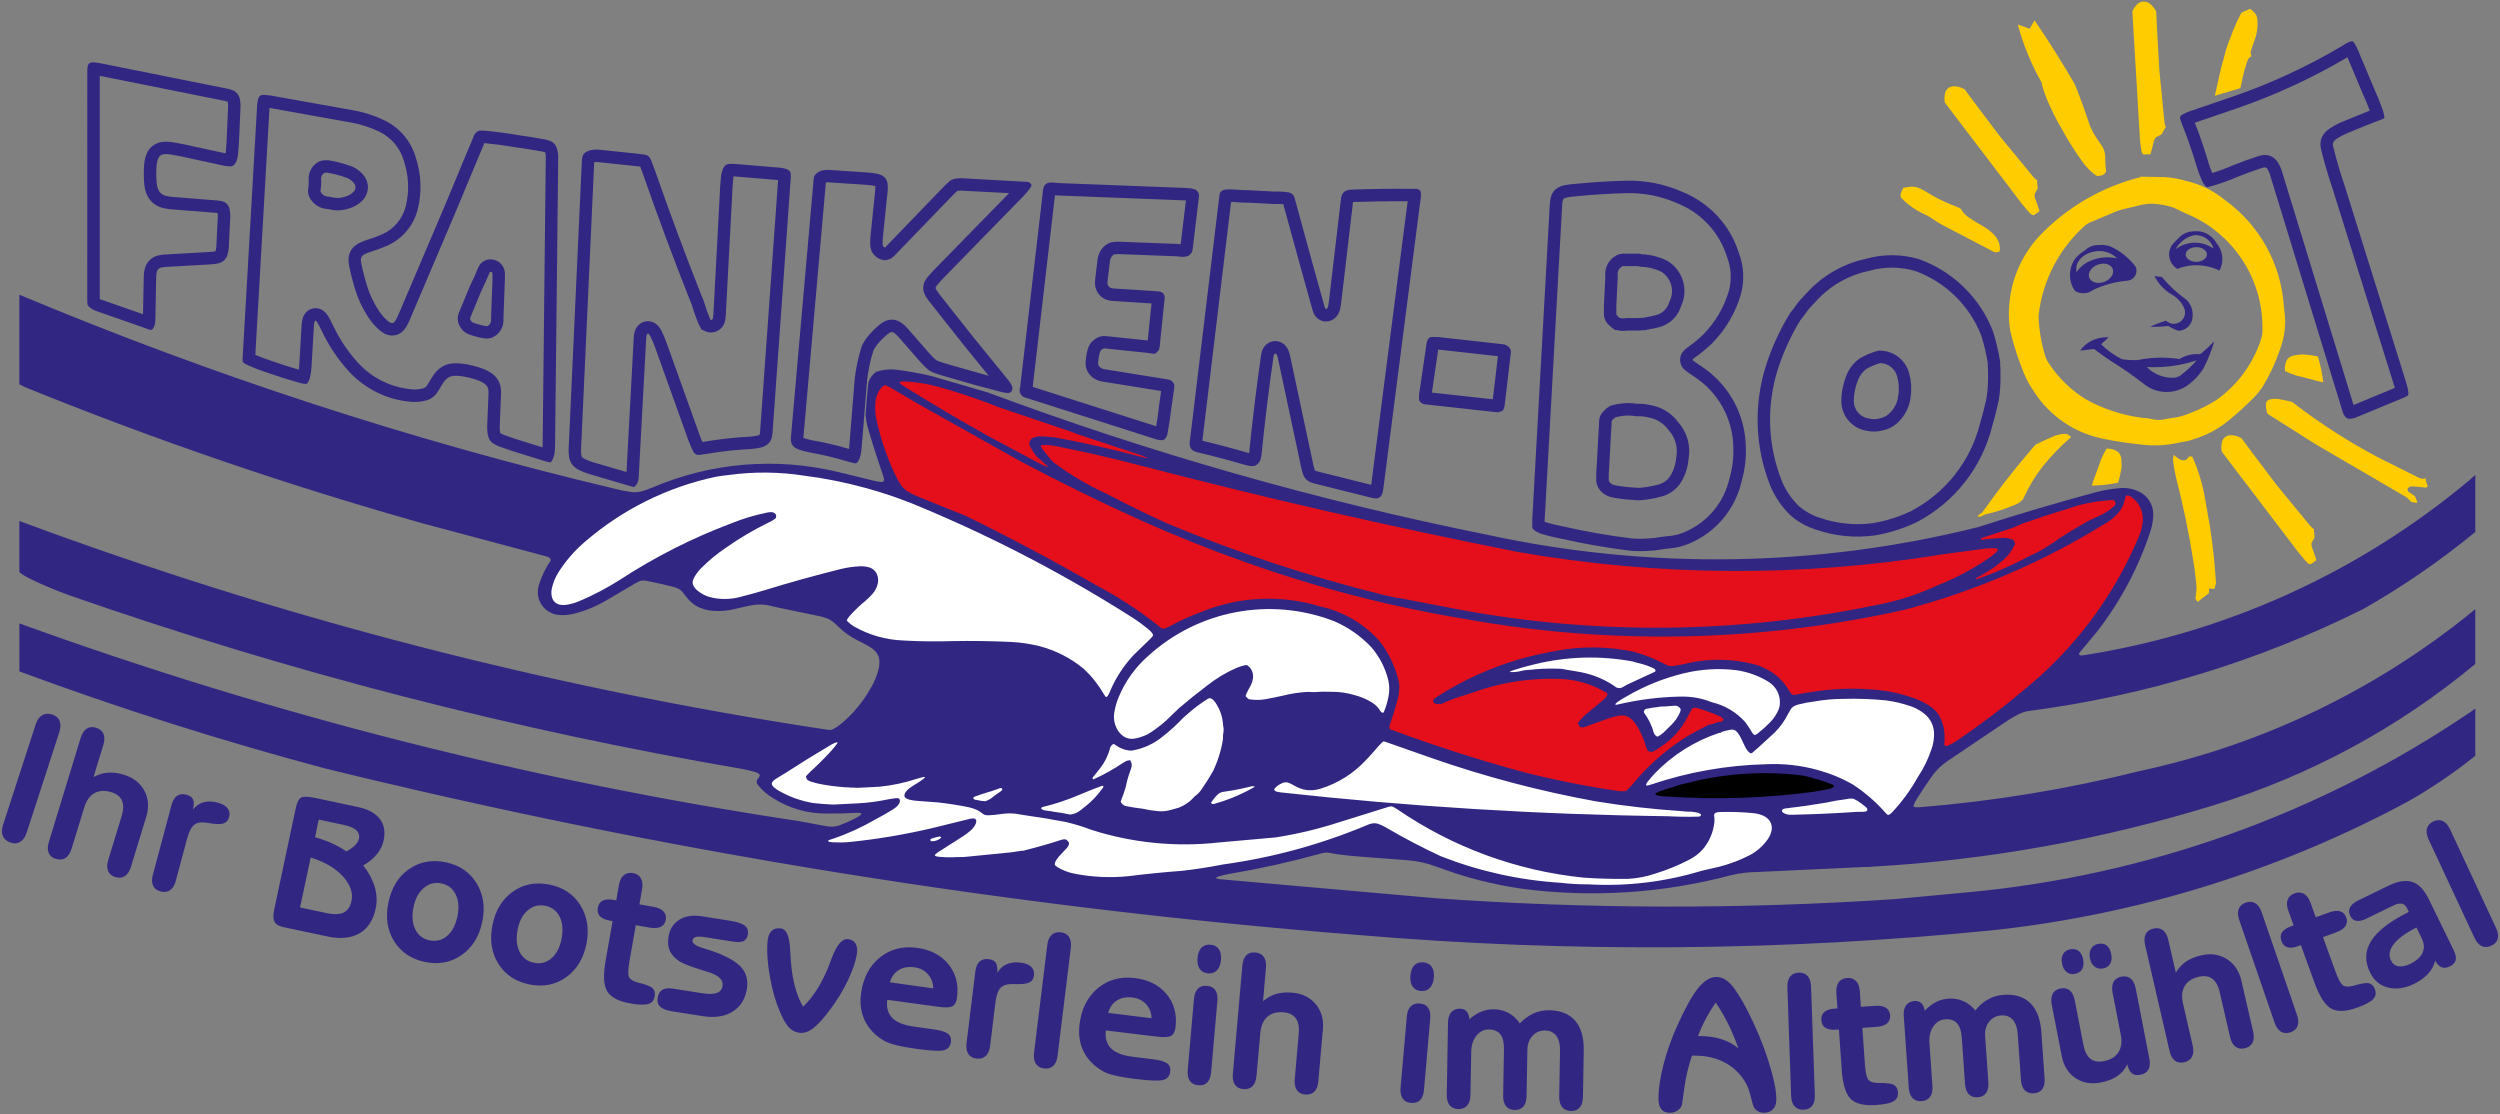
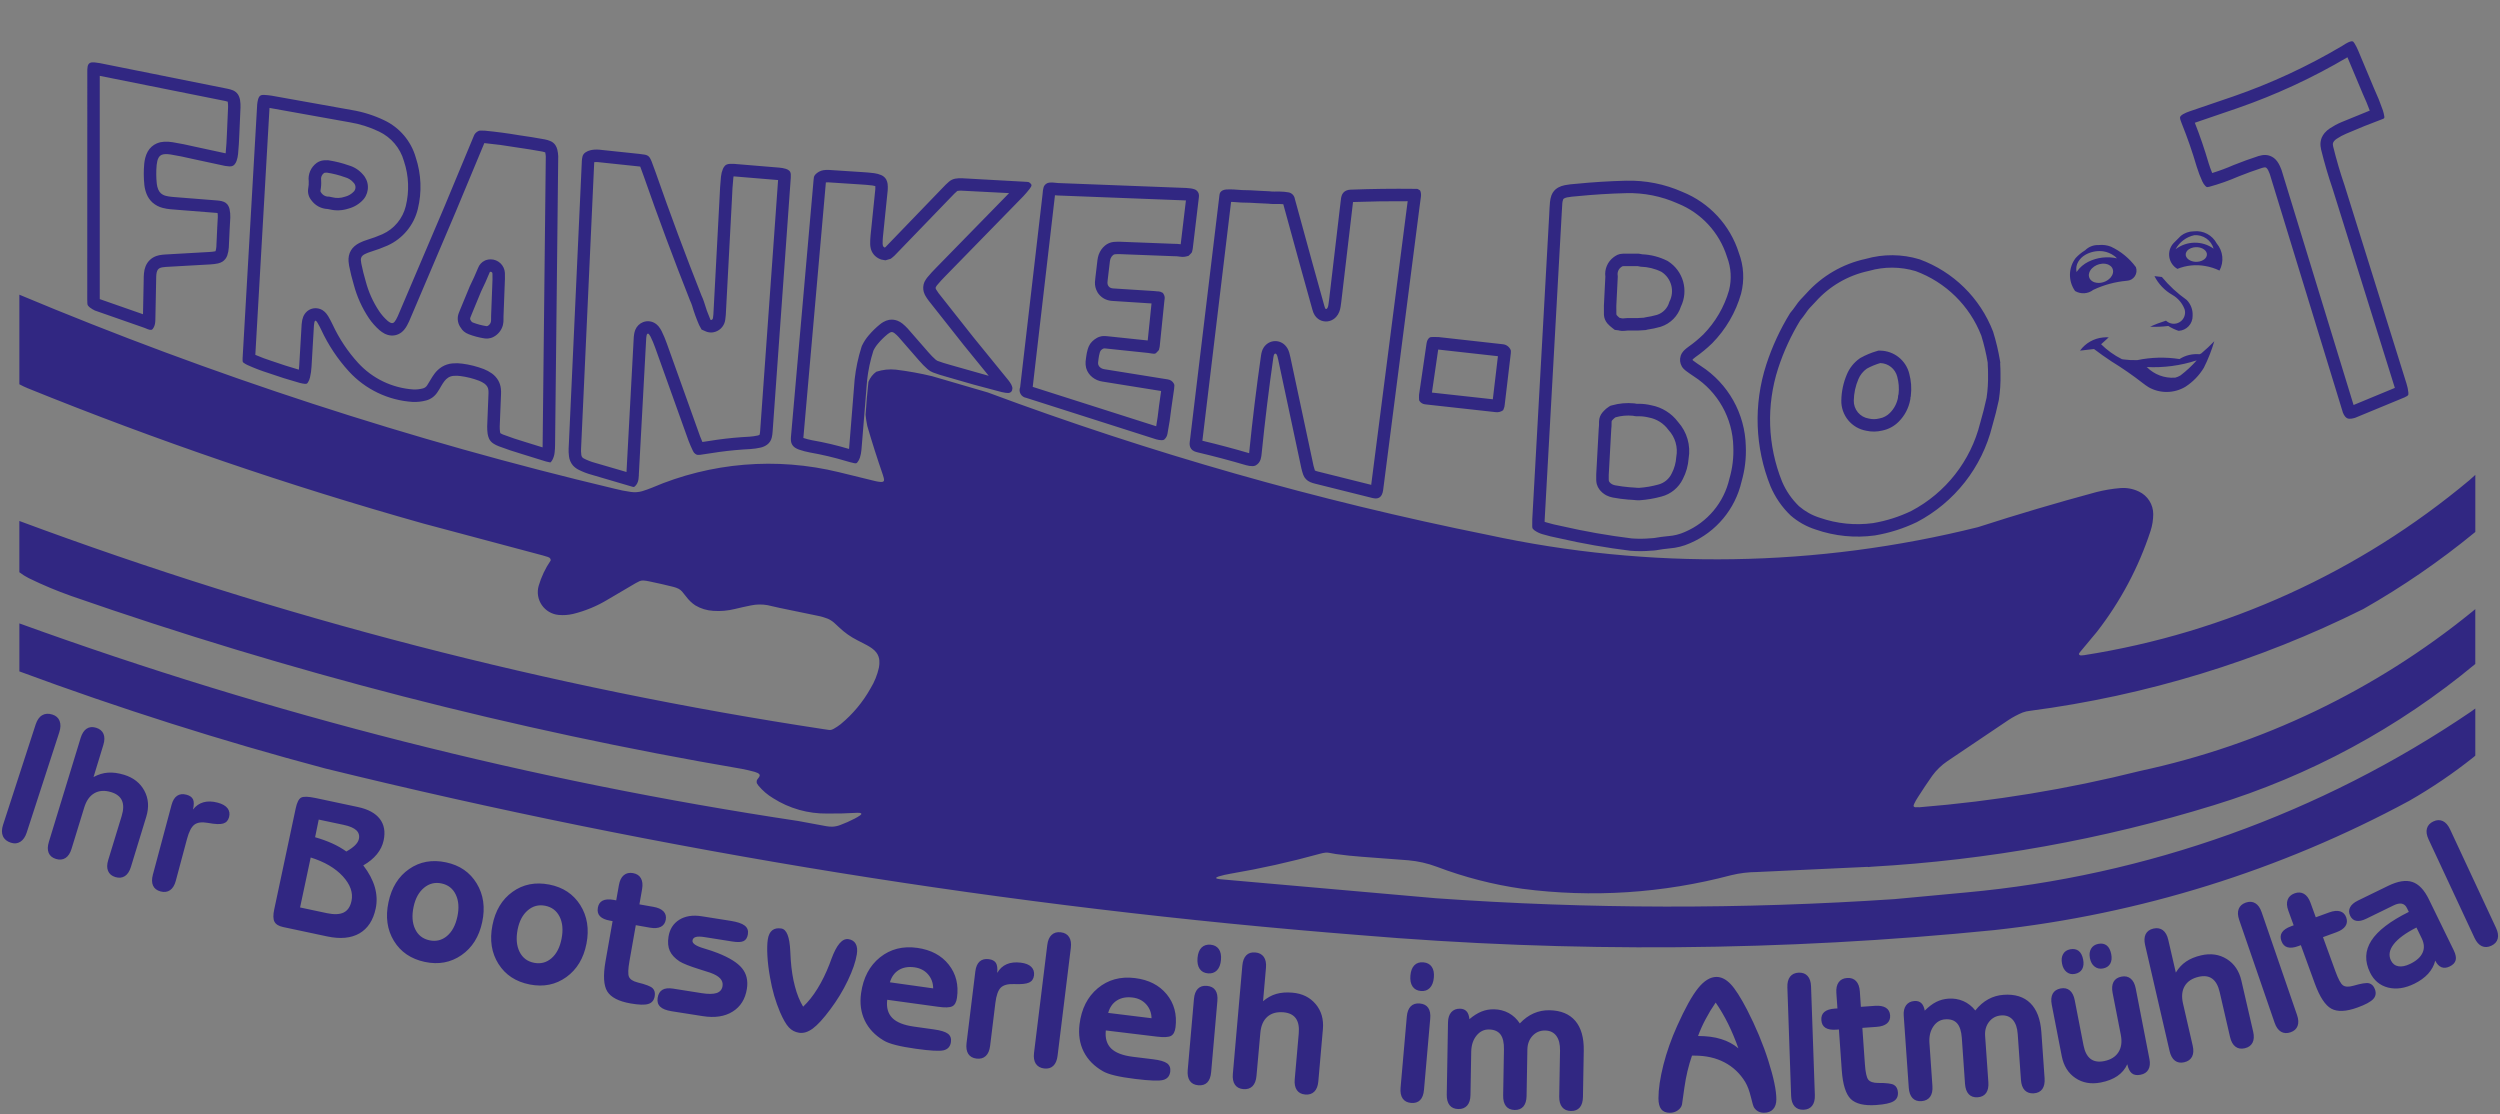
<svg xmlns="http://www.w3.org/2000/svg" version="1.1" x="0px" y="0px" width="1000px" height="445.74px" viewBox="0 0 1000 445.74" style="enable-background:new 0 0 1000 445.74;" xml:space="preserve">
  <rect x="0" y="0" width="1000" height="445.74" fill="#808080" stroke="none" />
-   <path style="fill-rule:evenodd;clip-rule:evenodd;fill:#FFCC00;" d="M927.14,142.56c-1.74-0.35-3.5-0.59-5.26-0.74  c-0.53-0.06-1.07-0.06-1.61-0.01l-1.95,0.25c-0.67,0.06-1.32,0.24-1.93,0.52c-1.01,0.44-1.76,1.31-2.04,2.38  c-0.37,1.09-0.49,2.24-0.34,3.38c0.05,0.05,0.09,0.09,0.14,0.14c0.02,0.02,0.04,0.03,0.06,0.04c1.27,0.62,2.58,1.13,3.92,1.56  c0.24,0.09,0.47,0.17,0.72,0.23c2.04,0.46,4.07,0.98,6.09,1.55c0.95,0.31,1.93,0.56,2.91,0.74c0.5,0.07,1,0.2,1.47,0.38  C928.91,149.45,928.18,145.96,927.14,142.56 M847.25,193.07c0.51-1.7,0.92-3.42,1.23-5.17c0.12-0.55,0.17-1.11,0.16-1.67l-0.07-2.02  c0-1-0.27-1.97-0.79-2.83l-0.04-0.05c-0.45-0.54-1.03-0.96-1.68-1.23c-1.05-0.47-2.19-0.7-3.33-0.66c-0.05,0.04-0.1,0.08-0.15,0.13  c-0.02,0.02-0.03,0.04-0.05,0.06c-0.73,1.21-1.38,2.46-1.93,3.76c-0.11,0.21-0.2,0.43-0.28,0.66c-0.66,2-1.37,3.98-2.13,5.95  c-0.39,0.92-0.73,1.87-1.01,2.83c-0.12,0.49-0.29,0.97-0.52,1.43C840.23,194.17,843.77,193.78,847.25,193.07 M888.69,180.63  l4.86,6.4l23.22,30.5c1.59,2.21,3.28,4.34,5.08,6.39c0.39,0.47,0.81,0.91,1.27,1.32c0.2,0.18,0.44,0.31,0.7,0.38  c0.08,0.03,0.16,0.05,0.24,0.06c0.03,0.01,0.06,0.01,0.09,0s0.07-0.02,0.1-0.03c0.1-0.04,0.19-0.09,0.29-0.15  c0.7-0.45,1.37-0.93,2.03-1.45c-0.28-0.95-0.6-1.9-0.95-2.83c-0.3-0.74-0.58-1.49-0.83-2.24c-0.12-0.38-0.2-0.78-0.23-1.18  c-0.02-0.32,0.05-0.64,0.2-0.92c0.28-0.52,0.58-1.04,0.89-1.54c0.05-0.08,0.09-0.15,0.13-0.23c0.02-0.05,0.04-0.1,0.04-0.15  c0.01-0.13,0.01-0.25,0-0.38c-0.06-0.69-0.13-1.38-0.23-2.07c-0.01-0.04-0.01-0.09-0.01-0.14c0-0.23,0.03-0.45,0.08-0.67  c-0.19-0.1-0.36-0.21-0.52-0.34c-0.44-0.38-0.86-0.79-1.24-1.24l-11.49-13.98l-1.93-2.36l-9.34-12.37l-4.02-5.42  c-0.15-0.21-0.3-0.41-0.46-0.6c-0.05-0.06-0.12-0.12-0.19-0.16c-1.27-0.74-2.7-1.13-4.17-1.14c-1.67-0.03-3.13,1.1-3.52,2.73  C888.49,178.07,888.46,179.37,888.69,180.63 M896.16,35.25c0.13-0.62,0.27-1.23,0.42-1.85c0.55-2.98,1.32-5.91,2.29-8.78  c0.12-0.35,0.26-0.68,0.44-1c0.28-0.55,0.77-0.96,1.37-1.12c-0.19-0.3-0.32-0.63-0.38-0.97c-0.07-0.46-0.03-0.92,0.11-1.36l1.15-3.3  c1.14-2.8,1.62-5.84,1.4-8.86c-0.03-1.36-0.67-2.64-1.73-3.49c-0.4-0.32-0.8-0.65-1.18-0.99c-0.87,0.33-1.72,0.69-2.56,1.09  c-0.22,0.1-0.44,0.22-0.65,0.34c-0.23,0.14-0.41,0.33-0.53,0.57c-1.08,2.06-2.05,4.18-2.93,6.33l-0.25,0.62l-0.79,2.16  c-1,2.27-1.81,4.62-2.42,7.02c-0.37,1.63-0.81,3.24-1.33,4.83l-2.66,11.82 M777.94,41.03l4.86,6.4l23.22,30.5  c1.59,2.21,3.28,4.34,5.08,6.39c0.39,0.47,0.81,0.91,1.27,1.32c0.2,0.18,0.44,0.31,0.7,0.39c0.08,0.03,0.16,0.05,0.25,0.06  c0.03,0,0.06,0,0.08,0c0.03-0.01,0.07-0.02,0.1-0.03c0.1-0.04,0.19-0.09,0.29-0.15c0.7-0.45,1.37-0.94,2.03-1.45  c-0.28-0.95-0.6-1.9-0.95-2.83c-0.3-0.74-0.58-1.49-0.83-2.24c-0.13-0.38-0.2-0.78-0.23-1.18c-0.02-0.32,0.05-0.64,0.2-0.92  c0.28-0.52,0.58-1.04,0.89-1.54c0.05-0.08,0.09-0.15,0.13-0.23c0.02-0.05,0.04-0.1,0.04-0.15c0.01-0.13,0.01-0.25,0-0.37  c-0.05-0.69-0.13-1.38-0.23-2.07c-0.01-0.04-0.01-0.09-0.01-0.13c0-0.23,0.03-0.45,0.08-0.67c-0.18-0.1-0.36-0.21-0.52-0.34  c-0.44-0.38-0.86-0.79-1.24-1.24l-11.5-13.98l-1.93-2.36l-9.34-12.37l-4.02-5.42c-0.14-0.21-0.3-0.4-0.45-0.6  c-0.06-0.06-0.12-0.12-0.19-0.16c-1.27-0.74-2.7-1.13-4.17-1.14c-1.67-0.03-3.13,1.1-3.52,2.72  C777.74,38.48,777.71,39.77,777.94,41.03 M799.76,100.69c0.14-0.43,0.22-0.87,0.22-1.32c-0.05-1.83-0.72-3.58-1.89-4.97  c-1.29-1.44-2.79-2.68-4.45-3.67c-2.02-1.12-3.99-2.32-5.91-3.6c-1.34-0.85-2.46-2.01-3.28-3.38c-0.1-0.18-0.25-0.33-0.43-0.43  c-0.37-0.21-0.75-0.4-1.15-0.55c-3.61-1.31-7.1-2.94-10.42-4.86c-1.39-0.9-2.83-1.72-4.32-2.46c-1.16-0.59-2.46-0.86-3.75-0.78  c-0.69,0.07-1.37,0.16-2.05,0.27c-0.34,0.04-0.69,0.1-1.03,0.19c-0.02,0.04-0.05,0.08-0.07,0.12c-0.25,0.53-0.49,1.06-0.71,1.61  c-0.16,0.39-0.27,0.79-0.31,1.21c-0.02,0.18-0.02,0.36,0,0.53c0,0.04,0.02,0.09,0.03,0.13c0.03,0.05,0.06,0.1,0.09,0.15  c0.33,0.43,0.7,0.84,1.1,1.22c2.18,2.06,4.65,3.79,7.34,5.12l1.39,0.68c0.79,0.35,1.55,0.77,2.27,1.25  c1.35,0.95,2.74,1.84,4.18,2.66l20.29,10.6l1.13,0.55C798.61,100.89,799.19,100.8,799.76,100.69 M792.46,206.57l1.45-0.77  c3.84-0.83,7.59-2.01,11.22-3.52c0.37-0.11,0.73-0.25,1.08-0.43c0.44-0.2,0.87-0.42,1.29-0.65c0.02-0.01,0.04-0.03,0.06-0.05  c0.56-0.52,1.15-1.01,1.76-1.47l0.01-0.26c0-0.02,0-0.04,0.01-0.05c0.13-0.28,0.26-0.55,0.41-0.82c1.97-4.22,4.41-8.21,7.28-11.89  c3.34-4.2,7.08-8.08,11.15-11.57c0.06-0.06,0.13-0.12,0.19-0.18c0.02-0.02,0.04-0.05,0.06-0.07c0.01-0.02,0.02-0.03,0.02-0.05  s-0.01-0.04-0.03-0.05l-0.03-0.02l-0.82-0.61c-0.21-0.16-0.42-0.3-0.65-0.42c-0.08-0.04-0.17-0.08-0.26-0.1  c-0.25-0.05-0.5-0.06-0.76-0.05c-1.3,0.06-2.59,0.3-3.82,0.72c-2.68,1.09-5.3,2.3-7.87,3.61c-0.02,0.02-0.04,0.03-0.06,0.05  c-0.03,0.02-0.05,0.05-0.07,0.07l-3.37,3.95c-6.01,7.11-11.72,14.48-17.1,22.08l-0.65,0.89c-0.01,0.02-0.03,0.04-0.04,0.05  c-0.03,0.03-0.07,0.06-0.1,0.09l-1.48,1.07c-0.09,0.06-0.18,0.13-0.26,0.2l-0.02,0.03c0,0.01,0,0.02,0,0.03  c0.06,0.07,0.13,0.14,0.2,0.2c0.05,0.04,0.11,0.08,0.18,0.09c0.15,0.04,0.3,0.04,0.45,0C792.08,206.67,792.27,206.62,792.46,206.57   M852.94,4.53l0.47,8.02l2.28,38.27l0.15,2.39c0.08,2.42,0.34,4.83,0.76,7.21c0.04,0.22,0.1,0.44,0.18,0.65  c0.06,0.15,0.15,0.29,0.26,0.42c0.06,0.07,0.12,0.14,0.18,0.2c0.01,0.01,0.03,0.02,0.04,0.03c0.02,0.01,0.03,0.01,0.05,0.02  c0.13,0.03,0.26,0.04,0.39,0.04c0.83,0.01,1.66-0.02,2.48-0.08c0.19-0.61,0.37-1.22,0.52-1.84c0.25-1.12,0.53-2.23,0.84-3.34  c0.12-0.42,0.29-0.82,0.51-1.19c0.08-0.14,0.18-0.27,0.3-0.37c0.1-0.09,0.22-0.17,0.34-0.23l1.7-0.83c0.06-0.03,0.11-0.05,0.16-0.09  c0.04-0.03,0.08-0.07,0.12-0.12c0.11-0.16,0.22-0.33,0.31-0.51l0.88-1.69c0.01-0.01,0.01-0.02,0.02-0.03  c0.13-0.19,0.28-0.36,0.45-0.52c-0.1-0.17-0.17-0.36-0.23-0.54c-0.16-0.58-0.28-1.16-0.35-1.75l-1.76-18.01l-0.28-3.04l-0.87-15.48  l-0.35-7.35c0-0.07-0.01-0.14-0.02-0.21c-0.01-0.04-0.03-0.09-0.05-0.13c-0.1-0.18-0.21-0.36-0.32-0.53  c-0.52-0.81-1.14-1.55-1.85-2.2c-0.79-0.73-1.84-1.11-2.91-1.07c-0.96,0.05-1.86,0.46-2.53,1.15C854.02,2.6,853.4,3.52,852.94,4.53   M811.83,11.52c-1.55-0.62-3.12-1.19-4.71-1.68c2.2,8.15,5.42,15.99,9.61,23.32c0,0.32,0.05,0.63,0.12,0.94  c0.47,1.65,1.01,3.29,1.62,4.9c1.88,4.58,4.1,9.02,6.63,13.28c2.11,3.82,4.42,7.52,6.94,11.09c1.4,2.17,3.1,4.13,5.04,5.82  c0.56,0.52,1.2,0.95,1.89,1.28l0.25-0.04c0.48-0.08,0.96-0.17,1.43-0.28c0.27-0.06,0.52-0.17,0.75-0.32  c0.19-0.14,0.37-0.29,0.52-0.47c0.17-0.2,0.34-0.39,0.51-0.58c-0.01-0.33-0.03-0.65-0.07-0.98c-0.11-0.78-0.17-1.57-0.21-2.36  c-0.01-1.05-0.04-2.1-0.09-3.15c-0.04-0.87-0.23-1.74-0.56-2.55c-0.36-0.79-0.8-1.54-1.31-2.24c-0.71-0.96-1.38-1.96-2.02-2.98  c-0.87-1.36-1.62-2.8-2.24-4.3c-1.82-5.6-3.83-11.13-6.04-16.59c-5.05-8.69-10.41-17.19-16.06-25.48 M874.12,85.29  c18.85,7.58,31.11,25.96,30.86,46.28c0.05,1.29-0.1,2.58-0.46,3.83c-3.13,9.87-9.37,18.46-17.79,24.49  c-1.64,1.06-3.35,2.03-5.09,2.91c-1.97,0.97-3.98,1.85-6.03,2.62c-2.16,0.9-4.44,1.5-6.76,1.78c-0.61,0.06-1.21,0.14-1.8,0.26  l-0.59,0.13c-1.92,0.52-3.93,0.53-5.85,0.03c-0.53-0.15-1.08-0.25-1.63-0.3c-1.08-0.07-2.15-0.18-3.22-0.35  c-7.42-1.08-14.58-3.48-21.15-7.1c-6.14-3.69-11.35-8.75-15.23-14.78c-0.41-0.59-0.75-1.22-1.01-1.89l-0.13-0.33  c-1.31-4.06-2.17-8.24-2.56-12.49c-0.01-0.23-0.04-0.46-0.07-0.69c-0.15-1.15-0.21-2.32-0.15-3.48l0.03-0.52  c1.64-13.61,8.17-26.16,18.37-35.33c0.58-0.53,1.23-0.97,1.95-1.29l9.38-3.97c1.09-0.49,2.22-0.91,3.37-1.23l6.78-1.63  c1.53-0.41,3.11-0.66,4.69-0.75c0.15-0.01,0.31-0.01,0.46-0.01c0.14,0,0.28,0,0.42,0.01c2.28,0.12,4.55,0.46,6.76,1.03  c0.65,0.15,1.29,0.36,1.91,0.61l1.75,0.83 M875.47,176.32c0.09-0.02,0.19-0.05,0.28-0.08l1.55-0.52c4.36-1.29,8.47-3.31,12.17-5.97  c3.77-2.89,7.35-6.02,10.7-9.37c1.86-1.71,3.51-3.63,4.92-5.73c2.8-4.63,5.1-9.55,6.84-14.68c1.61-4.17,2.32-8.63,2.09-13.09  l-0.46-4.3c-1.12-17.05-9.82-32.7-23.71-42.66c-2-1.62-4.15-3.04-6.42-4.24c-2.93-1.51-6.03-2.65-9.25-3.38  c-2.73-0.82-5.56-1.31-8.41-1.46l-9.81-0.17c0.09,0.07,0.18,0.14,0.28,0.18c-15.69,3.92-29.92,12.28-40.98,24.08  c-6.95,7.73-11.06,17.6-11.63,27.98c-0.21,3.16-0.05,6.33,0.47,9.44c1.15,4.91,2.65,9.73,4.48,14.43c1.25,3.64,3.02,7.08,5.24,10.23  c6.2,9.44,15.88,16.06,26.94,18.39c5.13,1.09,10.32,1.88,15.55,2.38c4.4,0.59,8.87,0.48,13.23-0.32  C871.53,177.04,873.5,176.65,875.47,176.32z M966.98,200.87c-0.16-0.35-0.31-0.71-0.46-1.07c-0.14-0.36-0.28-0.71-0.43-1.06  c-0.03-0.08-0.08-0.15-0.13-0.22c-0.06-0.07-0.13-0.13-0.2-0.19c-0.46-0.35-0.94-0.67-1.43-0.99c-0.28-0.17-0.55-0.36-0.81-0.55  c-0.15-0.11-0.28-0.26-0.37-0.42c-0.21-0.41-0.14-0.91,0.17-1.25c0.25-0.28,0.58-0.46,0.95-0.52c0.3-0.05,0.61-0.07,0.92-0.04  l2.74,0.25l2.31,0.24c0.06,0.01,0.12,0.01,0.17,0c0.07-0.01,0.14-0.03,0.19-0.07c0.12-0.08,0.22-0.16,0.32-0.25  c0.07-0.06,0.12-0.13,0.16-0.22c-0.1-0.42-0.23-0.84-0.41-1.24c-0.13-0.28-0.23-0.56-0.31-0.85c-0.11-0.39-0.11-0.8,0.02-1.19  c-0.1,0.08-0.2,0.13-0.32,0.16c-0.61,0.16-1.26,0.15-1.86-0.04c-0.23-0.08-0.46-0.16-0.68-0.25l-16.12-8.06  c-11.88-6.27-23.21-13.54-33.86-21.72l-0.38-0.31c-0.19-0.16-0.42-0.27-0.67-0.33c-1.5-0.36-3.01-0.68-4.53-0.96  c-1.17-0.24-2.37-0.26-3.55-0.05c-0.43,0.07-0.84,0.21-1.22,0.43c-0.35,0.2-0.61,0.54-0.74,0.92c-0.07,0.24-0.1,0.5-0.1,0.75  c0.01,1.19,0.2,2.37,0.56,3.5c0.02,0.07,0.05,0.13,0.08,0.2c0.02,0.04,0.05,0.07,0.08,0.09c0.04,0.04,0.09,0.07,0.14,0.1l19.31,12.2  l36.12,21.08c0.09,0.05,0.16,0.11,0.24,0.18c0.24,0.23,0.48,0.47,0.71,0.72l0.67,0.72c0.04,0.04,0.08,0.07,0.12,0.1  c0.06,0.03,0.12,0.06,0.18,0.08c0.47,0.15,0.96,0.26,1.45,0.34c0.13,0.03,0.26,0.04,0.4,0.04c0.09,0,0.17-0.02,0.24-0.06  C966.76,201.02,966.88,200.95,966.98,200.87 M879.03,240.8c1.48-1.21,3-2.38,4.55-3.5l0.05-1.93l2.13,0.23l0.6-2.18  c0.02-0.08,0.03-0.17,0.03-0.25c-0.44-7.39-1.22-14.75-2.33-22.06l-1.95-11.13c-0.97-5.98-2.71-11.82-5.2-17.35  c-0.4-0.03-0.8-0.05-1.2-0.06c-0.07,0.06-0.14,0.12-0.2,0.19l-0.59,0.69c-0.18,0.2-0.38,0.38-0.6,0.53  c-0.1,0.07-0.22,0.11-0.35,0.13c-0.89,0.08-1.77-0.14-2.52-0.62c-0.68-0.48-1.33-1-1.94-1.56c-0.09,0.38-0.18,0.76-0.24,1.14  c-0.08,0.4-0.1,0.82-0.05,1.22c0.3,2.29,0.7,4.56,1.21,6.82c2.83,10.88,5.11,21.9,6.86,33.01c0.65,3.71,1.09,7.46,1.33,11.23  c0,0.07,0,0.14,0,0.21l-0.45,3.97c0.2,0.19,0.38,0.4,0.55,0.63C878.84,240.35,878.95,240.57,879.03,240.8" />
  <path style="fill-rule:evenodd;clip-rule:evenodd;fill:#312782;" d="M878.24,98.87c0.95-0.05,1.9,0.13,2.76,0.54  c0.45,0.22,0.85,0.52,1.18,0.89c0.29,0.32,0.48,0.71,0.56,1.13c0.01,0.06,0.02,0.12,0.02,0.17c0.04,0.44-0.06,0.89-0.29,1.27  c-0.22,0.38-0.52,0.7-0.88,0.95c-0.55,0.38-1.17,0.65-1.82,0.78c-0.32,0.07-0.64,0.11-0.97,0.12c-0.95,0.05-1.89-0.13-2.75-0.54  c-0.45-0.21-0.85-0.52-1.18-0.89c-0.29-0.32-0.48-0.71-0.56-1.13c-0.01-0.06-0.02-0.12-0.02-0.17c-0.04-0.44,0.06-0.89,0.29-1.27  c0.22-0.38,0.52-0.7,0.89-0.95c0.55-0.38,1.17-0.65,1.82-0.78C877.59,98.92,877.91,98.88,878.24,98.87 M870.23,99.7  c1.56-2.88,4.29-4.93,7.49-5.62c3.53-0.26,6.75,1.99,7.73,5.39C880.88,96.19,874.7,96.29,870.23,99.7z M886.68,97.37  c-1.76-3.33-5.38-5.26-9.12-4.84c-1.9,0-3.74,0.64-5.23,1.82c-1.01,0.96-1.99,1.95-2.96,2.96c-1.35,1.49-1.96,3.51-1.65,5.5  s1.5,3.73,3.24,4.74c3.53-1.43,7.39-1.82,11.14-1.14c1.97,0.33,3.89,0.95,5.69,1.82C889.69,104.72,889.25,100.42,886.68,97.37z   M858.65,146.81c6.79,0.35,13.58-0.55,20.04-2.67c-1.95,2.2-4.11,4.2-6.44,5.99l-0.13,0.08c-0.6,0.36-1.25,0.64-1.92,0.82  c-0.05,0.01-0.09,0.02-0.14,0.03s-0.1,0.01-0.15,0.01c-4.12,0.27-8.16-1.23-11.09-4.15 M832.04,140.2l-0.03,0.05l5.59-0.64  c2.25,1.71,4.55,3.34,6.91,4.9c4.36,2.68,8.57,5.59,12.61,8.74c0.76,0.6,1.56,1.15,2.38,1.67c4.57,2.56,10.16,2.48,14.66-0.21  c2.99-1.94,5.51-4.52,7.36-7.57l0.03-0.06c1.71-3.39,3.1-6.94,4.17-10.58c-1.65,1.71-3.39,3.33-5.2,4.86l-0.08,0.05  c-0.2,0.12-0.41,0.21-0.63,0.28c-2.81-0.25-5.63,0.42-8.01,1.93c-5.61-0.87-11.33-0.73-16.89,0.43h-0.05  c-1.79,0.06-3.58-0.03-5.36-0.27l-0.74-0.11l-0.06-0.03c-3.05-1.54-5.83-3.54-8.26-5.94l3.06-2.77c-0.77-0.04-1.54-0.02-2.3,0.06  C837.53,135.35,834.21,137.24,832.04,140.2z M861.78,110.45c1.59,3.13,4.06,5.73,7.11,7.47c2.27,1.29,4.02,3.33,4.95,5.78  c0.59,1.96-0.22,4.07-1.96,5.14c-1.74,1.07-3.99,0.83-5.48-0.58c-2.17,0.66-4.3,1.47-6.36,2.43c2.43,0.1,4.86,0,7.28-0.3  c1.28,0.8,2.65,1.45,4.08,1.94h0.13c1.51-0.09,2.93-0.77,3.96-1.88s1.58-2.58,1.56-4.1v-0.1c0.13-2.34-0.74-4.63-2.4-6.3  c-3.69-2.6-7.02-5.68-9.9-9.16 M835.56,109.69c0.03-0.21,0.07-0.41,0.14-0.61c0.23-0.67,0.62-1.28,1.13-1.78  c1.08-1.05,2.49-1.69,3.99-1.82c0.94-0.1,1.89,0.06,2.74,0.47c0.52,0.26,0.97,0.66,1.28,1.16c0.38,0.63,0.5,1.39,0.33,2.11  c-0.16,0.67-0.48,1.28-0.93,1.8c-0.8,0.91-1.85,1.56-3.02,1.89c-1.11,0.34-2.29,0.35-3.4,0.01c-0.6-0.19-1.15-0.53-1.58-1  C835.7,111.32,835.45,110.5,835.56,109.69 M830.62,108.83c-0.3-1.42-0.06-2.91,0.69-4.15c0.68-1.13,1.64-2.07,2.78-2.73  c2.02-1.16,4.34-1.68,6.66-1.48l0.47,0.05c1.61,0.24,3.14,0.86,4.45,1.82c0.4,0.3,0.77,0.63,1.1,1c-3.87-0.87-7.92-0.38-11.47,1.38  c-1.78,0.89-3.32,2.19-4.48,3.81L830.62,108.83z M837.3,115.95c4.22-2,8.77-3.23,13.42-3.64c1.3-0.05,2.49-0.72,3.21-1.8  c0.72-1.08,0.88-2.44,0.43-3.65c-2.59-3.52-6.02-6.33-9.98-8.19c-1.54-0.61-3.2-0.83-4.85-0.65c-2.05-0.1-4.05,0.66-5.5,2.11  c-1.39,0.85-2.66,1.89-3.77,3.09c-2.95,3.87-3.04,9.22-0.23,13.19C832.32,117.76,835.2,117.58,837.3,115.95z M926.31,366.92  l5.35-1.95c1.75-0.64,3.22-0.78,4.38-0.44c1.17,0.35,1.99,1.16,2.45,2.43c0.47,1.29,0.36,2.45-0.31,3.47  c-0.67,1.01-1.89,1.84-3.64,2.48l-5.35,1.95l4.99,13.7c1.12,3.07,2.11,4.93,3,5.56c0.89,0.65,2.26,0.71,4.1,0.2  c3.19-0.94,5.31-1.28,6.37-1s1.84,1.08,2.32,2.39c0.56,1.53,0.33,2.85-0.71,3.94c-1.02,1.09-3.11,2.22-6.24,3.35  c-4.54,1.65-8.02,1.81-10.48,0.48c-2.45-1.35-4.65-4.7-6.62-10.09l-5.58-15.32l-1.01,0.37c-1.78,0.65-3.22,0.8-4.36,0.46  c-1.12-0.33-1.93-1.17-2.41-2.51c-0.48-1.31-0.4-2.47,0.25-3.44c0.65-0.99,1.86-1.8,3.64-2.45l1.01-0.37l-2.12-5.83  c-0.63-1.72-0.73-3.18-0.29-4.38c0.43-1.2,1.35-2.06,2.77-2.58c1.41-0.51,2.67-0.44,3.77,0.2c1.11,0.64,1.97,1.82,2.6,3.54   M895.68,367.98c-0.6-1.74-0.66-3.21-0.2-4.4c0.47-1.2,1.42-2.05,2.86-2.55c1.43-0.49,2.69-0.4,3.78,0.26  c1.1,0.66,1.94,1.86,2.54,3.6l14.15,41.1c0.6,1.74,0.68,3.2,0.22,4.4c-0.45,1.19-1.38,2.04-2.82,2.53c-1.44,0.5-2.72,0.41-3.82-0.24  c-1.1-0.66-1.95-1.85-2.55-3.6L895.68,367.98z M877.08,418.27c0.41,1.79,0.32,3.26-0.26,4.4c-0.59,1.14-1.63,1.89-3.12,2.23  c-1.5,0.35-2.74,0.12-3.75-0.65c-1-0.77-1.71-2.06-2.12-3.85l-9.78-42.35c-0.41-1.79-0.34-3.26,0.22-4.39  c0.57-1.14,1.59-1.88,3.09-2.23c1.49-0.34,2.74-0.12,3.78,0.64c1.02,0.77,1.75,2.05,2.16,3.84l3.03,13.11  c1.14-1.86,2.52-3.34,4.14-4.42c1.62-1.1,3.62-1.92,6.01-2.47c3.83-0.88,7.24-0.38,10.23,1.48c2.99,1.87,4.94,4.75,5.84,8.62  l4.72,20.45c0.41,1.79,0.32,3.26-0.26,4.4c-0.59,1.14-1.63,1.89-3.11,2.23s-2.72,0.12-3.73-0.65c-1.02-0.77-1.73-2.05-2.15-3.84  l-4.14-17.95c-0.59-2.57-1.58-4.36-2.98-5.38c-1.4-1.03-3.2-1.28-5.42-0.77c-2.63,0.61-4.5,1.84-5.6,3.7  c-1.1,1.86-1.32,4.19-0.68,6.98L877.08,418.27z M833.26,383.82c0.3,1.55,0.16,2.83-0.4,3.84c-0.58,1-1.54,1.64-2.89,1.9  c-1.28,0.25-2.38,0-3.33-0.76c-0.93-0.75-1.55-1.87-1.83-3.34c-0.3-1.52-0.16-2.8,0.43-3.82c0.57-1.03,1.52-1.67,2.82-1.92  c1.37-0.27,2.5-0.05,3.4,0.64C832.36,381.07,832.95,382.22,833.26,383.82z M844.49,381.64c0.3,1.55,0.16,2.83-0.4,3.84  c-0.58,1-1.53,1.64-2.85,1.9c-1.31,0.25-2.43,0.01-3.4-0.75c-0.96-0.74-1.58-1.86-1.87-3.33c-0.3-1.52-0.15-2.8,0.47-3.83  c0.6-1.03,1.56-1.67,2.9-1.93c1.35-0.26,2.47-0.04,3.36,0.65C843.58,378.89,844.17,380.04,844.49,381.64z M845.04,397.14  c-0.35-1.79-0.22-3.25,0.37-4.37c0.61-1.12,1.65-1.82,3.17-2.12c1.47-0.29,2.71-0.02,3.69,0.8c1,0.82,1.66,2.12,2.01,3.89l5.5,28.3  c0.33,1.7,0.19,3.1-0.43,4.19c-0.61,1.09-1.66,1.79-3.13,2.07c-1.49,0.29-2.64,0.1-3.48-0.57c-0.82-0.66-1.44-1.87-1.83-3.62  c-0.87,1.91-2.18,3.47-3.95,4.69c-1.76,1.21-3.98,2.08-6.66,2.6c-3.87,0.75-7.26,0.16-10.14-1.79c-2.89-1.94-4.71-4.88-5.47-8.8  l-3.99-20.54c-0.35-1.79-0.22-3.25,0.37-4.37c0.61-1.12,1.65-1.82,3.15-2.12c1.49-0.29,2.71-0.02,3.69,0.79  c0.97,0.81,1.63,2.12,1.98,3.91l3.5,17.99c0.5,2.58,1.43,4.39,2.79,5.45c1.36,1.05,3.16,1.37,5.42,0.93  c2.65-0.52,4.58-1.7,5.76-3.54s1.51-4.15,0.97-6.92L845.04,397.14z M772.97,434.43c0.13,1.84-0.19,3.27-0.94,4.31  c-0.76,1.03-1.9,1.61-3.43,1.72c-1.54,0.11-2.73-0.31-3.6-1.23c-0.86-0.92-1.37-2.3-1.49-4.14l-2.02-28.83  c-0.12-1.73,0.2-3.12,0.95-4.15c0.76-1.04,1.88-1.61,3.36-1.71c1.12-0.08,2.02,0.2,2.7,0.83c0.68,0.62,1.15,1.63,1.4,3.02  c1.55-1.56,3.08-2.71,4.58-3.47s3.14-1.2,4.88-1.32c2.14-0.15,4.13,0.18,6,0.99c1.85,0.83,3.44,2.06,4.76,3.74  c1.55-1.95,3.27-3.45,5.17-4.48c1.89-1.04,3.95-1.64,6.19-1.79c4.53-0.32,8.08,0.8,10.66,3.34c2.57,2.54,4.05,6.4,4.41,11.6  l1.29,18.45c0.13,1.84-0.18,3.27-0.9,4.3c-0.74,1.03-1.86,1.61-3.4,1.72c-1.52,0.11-2.73-0.31-3.63-1.22  c-0.89-0.92-1.4-2.3-1.53-4.13l-1.29-18.37c-0.17-2.5-0.83-4.39-1.98-5.7c-1.15-1.29-2.7-1.88-4.62-1.74  c-2.02,0.14-3.62,0.99-4.85,2.54c-1.21,1.56-1.75,3.45-1.59,5.66l1.3,18.53c0.13,1.84-0.18,3.27-0.9,4.3  c-0.74,1.03-1.85,1.61-3.36,1.71c-1.52,0.11-2.72-0.31-3.59-1.23c-0.86-0.92-1.36-2.3-1.49-4.14l-1.28-18.37  c-0.19-2.7-0.82-4.65-1.9-5.86c-1.08-1.19-2.66-1.72-4.74-1.58c-1.99,0.14-3.57,1.1-4.78,2.89c-1.2,1.79-1.71,3.97-1.53,6.57  L772.97,434.43z M744.35,402.73l5.68-0.4c1.86-0.13,3.31,0.14,4.33,0.78c1.03,0.66,1.59,1.67,1.69,3.01  c0.1,1.37-0.33,2.46-1.25,3.25c-0.93,0.78-2.32,1.25-4.18,1.38l-5.68,0.4l1.02,14.54c0.23,3.26,0.67,5.32,1.35,6.17  c0.68,0.87,1.98,1.3,3.89,1.32c3.32-0.02,5.46,0.23,6.4,0.8c0.94,0.56,1.47,1.55,1.57,2.94c0.11,1.63-0.47,2.83-1.76,3.59  c-1.28,0.77-3.6,1.27-6.92,1.5c-4.82,0.34-8.21-0.47-10.21-2.43c-1.98-1.97-3.18-5.8-3.58-11.53l-1.14-16.26l-1.07,0.08  c-1.89,0.13-3.32-0.12-4.32-0.76c-0.99-0.62-1.53-1.66-1.63-3.08c-0.1-1.39,0.3-2.48,1.19-3.24c0.9-0.77,2.28-1.22,4.17-1.35  l1.07-0.07l-0.43-6.18c-0.13-1.82,0.18-3.26,0.93-4.29c0.74-1.03,1.86-1.61,3.37-1.71c1.5-0.11,2.69,0.31,3.57,1.23  c0.89,0.92,1.39,2.3,1.52,4.12L744.35,402.73z M714.95,394.93c-0.06-1.84,0.3-3.26,1.09-4.27c0.8-1.01,1.96-1.54,3.48-1.6  c1.51-0.05,2.69,0.4,3.53,1.35c0.86,0.95,1.31,2.34,1.37,4.18l1.52,43.44c0.06,1.84-0.29,3.26-1.08,4.27  c-0.77,1.01-1.92,1.54-3.43,1.6c-1.53,0.05-2.72-0.4-3.59-1.35c-0.86-0.95-1.32-2.34-1.39-4.18L714.95,394.93z M676.8,422.25  c-1.4,4.02-2.41,8.28-3.04,12.77s-0.94,6.76-0.97,6.84c-0.23,0.91-0.8,1.68-1.71,2.31c-0.9,0.63-1.96,0.94-3.15,0.94  c-1.54,0-2.68-0.47-3.43-1.41c-0.74-0.95-1.12-2.4-1.12-4.36c0-3.73,0.67-8.18,1.98-13.39c1.33-5.2,3.16-10.38,5.47-15.52  c3.19-7.11,5.99-12.17,8.42-15.17c2.41-2.99,4.87-4.49,7.34-4.49c1.97,0,3.86,0.97,5.68,2.88c1.83,1.93,3.99,5.33,6.53,10.19  c3.56,6.93,6.41,13.76,8.54,20.48c2.13,6.71,3.2,11.84,3.2,15.39c0,1.71-0.43,3.03-1.31,3.98c-0.86,0.94-2.08,1.41-3.63,1.41  c-0.86,0-1.63-0.17-2.3-0.52c-0.65-0.34-1.21-0.86-1.68-1.58c-0.27-0.4-0.7-1.81-1.28-4.23c-0.57-2.4-1.32-4.39-2.23-5.94  c-2.09-3.43-4.86-6.07-8.3-7.87c-3.43-1.81-7.41-2.71-11.93-2.71L676.8,422.25L676.8,422.25z M679.22,414.4  c3.51,0,6.59,0.4,9.23,1.23c2.64,0.81,4.95,2.05,6.91,3.71c-1.25-3.51-2.62-6.8-4.12-9.84c-1.51-3.05-3.17-5.87-4.97-8.48  c-1.53,2.22-2.87,4.44-4.03,6.66C681.06,409.88,680.05,412.13,679.22,414.4z M588.19,438c-0.03,1.84-0.47,3.24-1.31,4.21  c-0.85,0.96-2.04,1.44-3.56,1.41c-1.54-0.03-2.69-0.54-3.49-1.54c-0.78-0.99-1.16-2.41-1.13-4.25l0.5-28.89  c0.03-1.74,0.47-3.09,1.31-4.05c0.85-0.96,2.01-1.44,3.5-1.41c1.12,0.02,1.99,0.37,2.62,1.06c0.63,0.68,1,1.73,1.13,3.13  c1.68-1.42,3.31-2.44,4.87-3.06c1.56-0.63,3.23-0.92,4.98-0.89c2.14,0.04,4.1,0.54,5.89,1.51c1.77,0.98,3.25,2.35,4.42,4.14  c1.72-1.81,3.55-3.15,5.54-4.02c1.97-0.87,4.08-1.29,6.33-1.25c4.54,0.08,7.98,1.5,10.33,4.25c2.34,2.76,3.47,6.73,3.38,11.94  l-0.32,18.49c-0.03,1.84-0.46,3.24-1.27,4.21c-0.83,0.96-2,1.44-3.54,1.41c-1.53-0.03-2.69-0.54-3.51-1.54  c-0.81-0.99-1.2-2.41-1.17-4.25l0.32-18.41c0.04-2.51-0.44-4.45-1.48-5.85c-1.03-1.39-2.52-2.11-4.45-2.14  c-2.02-0.04-3.69,0.67-5.05,2.1c-1.34,1.45-2.04,3.28-2.08,5.5l-0.32,18.57c-0.03,1.84-0.46,3.24-1.27,4.21  c-0.83,0.96-1.98,1.44-3.5,1.41c-1.53-0.03-2.68-0.54-3.47-1.54c-0.78-0.99-1.16-2.41-1.13-4.25l0.32-18.42  c0.05-2.7-0.41-4.71-1.38-6c-0.97-1.28-2.5-1.95-4.59-1.99c-2-0.04-3.66,0.78-5.02,2.46c-1.35,1.67-2.05,3.8-2.1,6.41L588.19,438z   M562.72,406.65c0.16-1.82,0.68-3.19,1.56-4.1c0.89-0.9,2.09-1.3,3.63-1.16c1.55,0.14,2.68,0.72,3.37,1.74  c0.71,1.02,0.98,2.47,0.81,4.34l-2.49,28.43c-0.16,1.87-0.68,3.26-1.55,4.14c-0.86,0.88-2.08,1.26-3.62,1.13  c-1.53-0.13-2.65-0.73-3.37-1.78c-0.71-1.04-0.99-2.48-0.83-4.3L562.72,406.65z M573.54,391.02c-0.16,1.82-0.7,3.21-1.61,4.16  c-0.92,0.94-2.11,1.35-3.58,1.22c-1.51-0.13-2.62-0.74-3.34-1.82c-0.73-1.09-1.01-2.55-0.85-4.37c0.16-1.83,0.69-3.2,1.59-4.11  c0.89-0.9,2.09-1.3,3.6-1.17c1.5,0.13,2.61,0.73,3.33,1.77C573.42,387.74,573.7,389.18,573.54,391.02z M502.59,430.39  c-0.16,1.83-0.7,3.2-1.6,4.1c-0.92,0.9-2.13,1.29-3.65,1.16c-1.54-0.13-2.65-0.73-3.37-1.78c-0.71-1.04-0.99-2.48-0.83-4.32  l3.79-43.3c0.16-1.83,0.69-3.2,1.56-4.11c0.89-0.91,2.09-1.3,3.63-1.16c1.52,0.13,2.65,0.73,3.4,1.78c0.73,1.05,1.03,2.49,0.87,4.32  l-1.17,13.41c1.66-1.41,3.43-2.4,5.3-2.93c1.88-0.54,4.03-0.71,6.48-0.49c3.91,0.34,7,1.87,9.27,4.57s3.23,6.05,2.89,10l-1.83,20.91  c-0.16,1.83-0.7,3.2-1.6,4.1c-0.92,0.9-2.13,1.29-3.65,1.16c-1.51-0.13-2.62-0.73-3.34-1.77c-0.73-1.05-1.01-2.49-0.85-4.32  l1.61-18.35c0.23-2.63-0.16-4.64-1.18-6.04c-1.02-1.41-2.65-2.21-4.91-2.41c-2.69-0.23-4.85,0.36-6.47,1.79  c-1.62,1.43-2.55,3.58-2.8,6.42L502.59,430.39z M477.58,399.6c0.16-1.82,0.68-3.19,1.56-4.1c0.89-0.9,2.09-1.3,3.63-1.16  c1.55,0.14,2.68,0.72,3.37,1.74c0.71,1.02,0.98,2.47,0.81,4.34l-2.49,28.42c-0.16,1.87-0.68,3.26-1.55,4.14  c-0.86,0.88-2.08,1.26-3.62,1.12c-1.53-0.13-2.65-0.73-3.37-1.78c-0.71-1.04-0.99-2.48-0.83-4.3L477.58,399.6z M488.39,383.97  c-0.16,1.82-0.7,3.21-1.61,4.16c-0.92,0.94-2.11,1.35-3.58,1.22c-1.51-0.13-2.62-0.74-3.34-1.82c-0.73-1.09-1.01-2.55-0.85-4.37  c0.16-1.83,0.69-3.2,1.59-4.11c0.89-0.9,2.09-1.3,3.6-1.17c1.5,0.13,2.61,0.73,3.33,1.77C488.27,380.69,488.55,382.13,488.39,383.97  z M443.27,405.16l17.35,2.13c-0.06-2.22-0.79-4.08-2.17-5.59c-1.38-1.52-3.2-2.42-5.44-2.69c-2.44-0.3-4.51,0.09-6.22,1.16  C445.08,401.24,443.91,402.9,443.27,405.16z M442.33,412.18c-0.33,3.09,0.39,5.49,2.14,7.22c1.75,1.71,4.65,2.82,8.71,3.32  l8.08,0.99c2.71,0.33,4.57,0.88,5.59,1.63c1.01,0.76,1.43,1.85,1.25,3.3c-0.22,1.76-1.14,2.87-2.78,3.33  c-1.63,0.46-5.38,0.33-11.22-0.39c-3.26-0.4-5.96-0.85-8.08-1.36c-2.12-0.5-3.73-1.08-4.84-1.72c-3.5-2-6.07-4.61-7.69-7.82  c-1.62-3.22-2.18-6.87-1.68-10.94c0.76-6.19,3.19-11.01,7.3-14.44c4.12-3.43,9.07-4.78,14.86-4.07c5.47,0.67,9.7,2.82,12.69,6.46  c3,3.64,4.18,8.05,3.55,13.22c-0.22,1.76-0.82,2.92-1.82,3.45c-0.99,0.54-2.87,0.63-5.65,0.29L442.33,412.18z M418.91,378  c0.22-1.83,0.81-3.18,1.75-4.05c0.95-0.87,2.17-1.22,3.69-1.03c1.5,0.18,2.6,0.82,3.28,1.89c0.7,1.07,0.93,2.52,0.7,4.35l-5.3,43.14  c-0.22,1.83-0.8,3.18-1.73,4.05c-0.92,0.87-2.14,1.22-3.64,1.04c-1.52-0.19-2.62-0.82-3.33-1.89c-0.7-1.07-0.94-2.52-0.72-4.35  L418.91,378z M396.04,418.38c-0.22,1.81-0.81,3.16-1.74,4.03c-0.95,0.87-2.18,1.22-3.69,1.03c-1.53-0.19-2.62-0.82-3.31-1.89  c-0.67-1.07-0.9-2.52-0.68-4.33l3.52-28.7c0.22-1.77,0.79-3.07,1.69-3.9c0.92-0.82,2.13-1.15,3.66-0.96  c1.39,0.17,2.35,0.68,2.88,1.52c0.51,0.85,0.69,2.18,0.52,3.98c0.95-1.63,2.21-2.79,3.78-3.47c1.57-0.69,3.46-0.89,5.67-0.62  c1.87,0.23,3.26,0.78,4.16,1.67s1.28,2.04,1.1,3.45c-0.17,1.36-0.82,2.32-1.97,2.84c-1.14,0.53-3.18,0.73-6.12,0.6  c-2.42-0.09-4.16,0.4-5.23,1.46c-1.05,1.07-1.76,3.09-2.13,6.08L396.04,418.38z M355.96,392.92l17.31,2.43  c-0.02-2.22-0.72-4.09-2.07-5.63c-1.35-1.55-3.16-2.47-5.39-2.79c-2.43-0.34-4.51,0.01-6.24,1.05  C357.84,389.03,356.63,390.66,355.96,392.92z M354.89,399.91c-0.38,3.08,0.29,5.5,2.01,7.26c1.72,1.74,4.6,2.9,8.65,3.47l8.07,1.13  c2.7,0.38,4.56,0.96,5.56,1.73c1,0.77,1.4,1.87,1.19,3.32c-0.25,1.76-1.19,2.85-2.83,3.28c-1.64,0.43-5.38,0.23-11.21-0.59  c-3.26-0.46-5.94-0.95-8.05-1.5c-2.11-0.53-3.72-1.14-4.81-1.81c-3.47-2.06-5.99-4.72-7.55-7.96c-1.56-3.25-2.06-6.91-1.49-10.97  c0.87-6.18,3.38-10.95,7.55-14.31c4.18-3.35,9.15-4.62,14.93-3.81c5.45,0.77,9.65,2.99,12.57,6.68c2.93,3.69,4.04,8.12,3.31,13.28  c-0.25,1.76-0.87,2.91-1.88,3.41c-1,0.52-2.88,0.58-5.66,0.19L354.89,399.91z M321.25,402.67c2.07-1.95,3.98-4.34,5.74-7.21  c1.77-2.85,3.35-6.08,4.76-9.67c0.2-0.51,0.47-1.22,0.8-2.16c2.09-5.71,4.36-8.36,6.84-7.97c1.35,0.21,2.32,0.84,2.89,1.87  c0.58,1.03,0.73,2.43,0.45,4.19c-0.47,2.94-1.67,6.44-3.6,10.48c-1.92,4.04-4.28,7.91-7.06,11.61c-2.75,3.69-5.08,6.23-6.98,7.62  c-1.9,1.39-3.72,1.95-5.48,1.67c-1.61-0.26-2.98-0.97-4.07-2.15c-1.11-1.18-2.28-3.22-3.53-6.1c-0.9-2.14-1.68-4.34-2.35-6.62  c-0.66-2.28-1.2-4.68-1.63-7.17c-0.58-3.21-0.94-6.17-1.08-8.87c-0.14-2.69-0.08-4.85,0.18-6.49c0.26-1.66,0.85-2.85,1.77-3.58  c0.91-0.72,2.12-0.96,3.63-0.72c2.13,0.34,3.32,3.34,3.57,9c0.08,1.52,0.13,2.68,0.19,3.48c0.28,3.97,0.83,7.52,1.67,10.65  C318.77,397.68,319.88,400.39,321.25,402.67z M268.72,404.51c-2.17-0.34-3.71-0.94-4.63-1.82c-0.92-0.87-1.26-2.05-1.03-3.53  c0.24-1.53,0.86-2.61,1.88-3.22c1.01-0.62,2.44-0.78,4.28-0.49l11.44,1.81c2.64,0.42,4.64,0.4,6-0.05c1.35-0.46,2.14-1.39,2.36-2.81  c0.18-1.13-0.14-2.14-0.94-3.02c-0.8-0.87-2.12-1.63-3.96-2.29c-0.98-0.33-2.41-0.79-4.3-1.37c-3.99-1.25-6.66-2.31-8.02-3.17  c-1.89-1.25-3.19-2.66-3.88-4.2c-0.7-1.54-0.87-3.43-0.52-5.65c0.48-3.04,1.93-5.31,4.33-6.81c2.4-1.48,5.4-1.95,8.97-1.38  l11.45,1.81c2.72,0.43,4.63,1.06,5.72,1.91c1.1,0.85,1.52,2,1.29,3.46c-0.22,1.39-0.8,2.3-1.73,2.75c-0.94,0.45-2.46,0.5-4.55,0.16  l-10.98-1.74c-1.61-0.26-2.81-0.27-3.57-0.06c-0.78,0.22-1.22,0.69-1.33,1.41c-0.18,1.16,1.38,2.23,4.69,3.19  c2.21,0.65,4.01,1.27,5.39,1.82c4.71,1.86,7.97,3.89,9.76,6.12c1.79,2.21,2.43,4.96,1.91,8.21c-0.65,4.1-2.55,7.14-5.7,9.1  c-3.15,1.97-7.13,2.57-11.94,1.81L268.72,404.51z M255.77,361.75l5.61,0.99c1.84,0.32,3.18,0.93,4.02,1.81  c0.84,0.89,1.14,2,0.91,3.33c-0.24,1.35-0.91,2.3-2,2.85c-1.09,0.54-2.55,0.65-4.39,0.33l-5.6-0.99l-2.53,14.36  c-0.57,3.21-0.63,5.32-0.19,6.32c0.45,1.01,1.6,1.74,3.45,2.23c3.23,0.78,5.24,1.55,6.02,2.32c0.78,0.77,1.05,1.86,0.81,3.23  c-0.28,1.61-1.14,2.64-2.58,3.06c-1.43,0.44-3.8,0.36-7.08-0.21c-4.76-0.84-7.85-2.44-9.32-4.82c-1.45-2.39-1.68-6.39-0.69-12.05  l2.83-16.06l-1.05-0.19c-1.86-0.33-3.19-0.92-4.01-1.78c-0.81-0.84-1.08-1.98-0.84-3.38c0.24-1.38,0.89-2.34,1.93-2.85  c1.06-0.53,2.51-0.63,4.37-0.3l1.05,0.19l1.08-6.11c0.32-1.8,0.96-3.12,1.94-3.94c0.97-0.82,2.2-1.11,3.69-0.85  c1.48,0.26,2.54,0.95,3.16,2.06c0.64,1.11,0.79,2.57,0.48,4.36L255.77,361.75z M218.06,362.3c-2.63-0.51-4.96,0.11-6.98,1.86  c-2.03,1.75-3.37,4.29-4.03,7.65c-0.68,3.52-0.43,6.5,0.77,8.91c1.19,2.41,3.13,3.88,5.81,4.4c2.65,0.52,4.98-0.1,6.98-1.83  c2-1.74,3.35-4.35,4.02-7.83c0.68-3.47,0.41-6.41-0.79-8.8C222.63,364.27,220.71,362.82,218.06,362.3z M234.59,377.47  c-1.14,5.86-3.83,10.31-8.05,13.36c-4.24,3.05-9.1,4.04-14.61,2.97c-5.59-1.09-9.76-3.83-12.53-8.21  c-2.78-4.38-3.59-9.53-2.44-15.43c1.15-5.92,3.83-10.4,8.05-13.42c4.2-3.03,9.1-4,14.69-2.92c5.51,1.07,9.64,3.82,12.43,8.24  C234.9,366.48,235.73,371.62,234.59,377.47z M176.62,353.38c-2.62-0.56-4.96,0.03-7.02,1.74s-3.45,4.23-4.16,7.58  c-0.75,3.51-0.54,6.49,0.61,8.92c1.15,2.43,3.06,3.93,5.73,4.5c2.64,0.56,4.98-0.01,7.01-1.71c2.03-1.7,3.42-4.29,4.16-7.76  c0.74-3.46,0.52-6.4-0.64-8.81C181.16,355.43,179.26,353.94,176.62,353.38z M192.88,368.84c-1.24,5.83-4,10.24-8.28,13.21  c-4.29,2.97-9.17,3.88-14.66,2.72c-5.57-1.18-9.69-4-12.38-8.42c-2.7-4.43-3.42-9.59-2.17-15.47c1.25-5.9,4.01-10.33,8.28-13.28  c4.26-2.95,9.17-3.84,14.74-2.66c5.49,1.17,9.58,3.98,12.28,8.46C193.39,357.85,194.13,363,192.88,368.84z M109.69,363.76l8.6-40.44  c0.49-2.3,1.19-3.71,2.12-4.25c0.92-0.54,2.88-0.48,5.87,0.15l16.88,3.59c4.06,0.86,6.98,2.44,8.75,4.73  c1.77,2.3,2.28,5.16,1.55,8.6c-0.43,2.02-1.33,3.87-2.69,5.54s-3.18,3.18-5.46,4.48c2.25,2.91,3.78,5.81,4.62,8.71  c0.82,2.9,0.94,5.75,0.35,8.53c-1,4.72-3.18,8.04-6.51,9.96c-3.34,1.92-7.65,2.33-12.91,1.21l-17.62-3.75  c-1.77-0.38-2.92-1.09-3.46-2.14C109.24,367.64,109.22,366,109.69,363.76z M120.03,362.98l10.66,2.27c2.91,0.62,5.17,0.54,6.78-0.24  c1.59-0.78,2.64-2.32,3.13-4.62c0.7-3.29-0.46-6.58-3.47-9.87c-3.02-3.28-7.31-5.8-12.85-7.52L120.03,362.98z M126.04,334.89  c2.5,0.72,4.78,1.54,6.84,2.47s3.95,2.01,5.66,3.24c1.52-0.85,2.68-1.7,3.51-2.52c0.83-0.82,1.33-1.67,1.51-2.51  c0.3-1.39-0.06-2.56-1.06-3.49c-1.01-0.92-2.68-1.64-5.06-2.14l-9.95-2.11L126.04,334.89z M70.32,352.32  c-0.47,1.77-1.24,3.02-2.29,3.75c-1.06,0.73-2.32,0.9-3.8,0.51c-1.49-0.4-2.48-1.18-3.01-2.33c-0.52-1.15-0.54-2.62-0.07-4.38  l7.48-27.93c0.46-1.73,1.2-2.93,2.21-3.62c1.02-0.69,2.27-0.84,3.75-0.44c1.35,0.36,2.23,1,2.64,1.91c0.39,0.91,0.38,2.25-0.04,4.02  c1.17-1.48,2.58-2.46,4.23-2.91c1.65-0.46,3.55-0.4,5.7,0.17c1.82,0.49,3.12,1.23,3.89,2.23s0.98,2.2,0.61,3.57  c-0.35,1.32-1.14,2.18-2.34,2.54c-1.21,0.37-3.25,0.28-6.15-0.26c-2.39-0.42-4.18-0.19-5.38,0.72c-1.19,0.91-2.17,2.81-2.95,5.72  L70.32,352.32z M28.62,339.52c-0.54,1.76-1.35,2.99-2.42,3.68c-1.08,0.69-2.35,0.82-3.81,0.38c-1.47-0.45-2.44-1.26-2.93-2.44  c-0.48-1.17-0.45-2.64,0.09-4.4l12.71-41.57c0.54-1.76,1.34-2.99,2.39-3.69c1.06-0.7,2.32-0.83,3.79-0.38  c1.46,0.45,2.44,1.26,2.95,2.44c0.5,1.18,0.49,2.65-0.05,4.41l-3.93,12.87c1.91-1.04,3.86-1.63,5.79-1.76  c1.95-0.14,4.09,0.14,6.44,0.86c3.76,1.15,6.46,3.29,8.12,6.4s1.9,6.59,0.74,10.38l-6.14,20.07c-0.54,1.76-1.35,2.99-2.42,3.68  c-1.09,0.69-2.35,0.82-3.81,0.38c-1.45-0.44-2.41-1.26-2.9-2.43c-0.5-1.18-0.48-2.64,0.06-4.4l5.38-17.61  c0.77-2.52,0.81-4.57,0.11-6.15c-0.7-1.59-2.13-2.71-4.3-3.38c-2.58-0.79-4.82-0.66-6.7,0.41c-1.88,1.06-3.24,2.97-4.08,5.7  L28.62,339.52z M10.69,333c-0.56,1.74-1.41,2.97-2.53,3.69c-1.11,0.72-2.39,0.86-3.82,0.39c-1.58-0.51-2.64-1.39-3.17-2.62  c-0.55-1.23-0.52-2.75,0.06-4.54l13.02-40.09c0.59-1.81,1.46-3.07,2.63-3.74c1.15-0.68,2.53-0.77,4.11-0.26  c1.43,0.46,2.38,1.32,2.86,2.57c0.48,1.26,0.43,2.76-0.13,4.5L10.69,333z M971.43,335.76c-0.78-1.67-1-3.12-0.66-4.36  s1.2-2.19,2.58-2.83c1.37-0.64,2.63-0.68,3.78-0.14c1.16,0.54,2.12,1.65,2.9,3.31l18.37,39.39c0.78,1.67,1.01,3.12,0.68,4.35  c-0.32,1.23-1.16,2.17-2.54,2.81c-1.38,0.65-2.66,0.69-3.83,0.16c-1.16-0.54-2.13-1.64-2.91-3.31 M966.58,371.01  c-4.32,2.19-7.35,4.41-9.1,6.68c-1.75,2.25-2.11,4.43-1.1,6.5c0.64,1.31,1.63,2.08,2.98,2.32c1.35,0.23,2.93-0.09,4.74-0.97  c2.5-1.22,4.14-2.7,4.93-4.45c0.79-1.74,0.68-3.67-0.35-5.78L966.58,371.01z M963.53,364.76l-0.76-1.55  c-0.48-0.99-1.17-1.56-2.06-1.74c-0.9-0.17-2,0.06-3.3,0.7l-10.92,5.33c-1.54,0.75-2.85,1.03-3.94,0.83c-1.09-0.18-1.91-0.85-2.47-2  c-0.58-1.18-0.6-2.31-0.06-3.37c0.53-1.06,1.58-1.96,3.17-2.74l12.03-5.86c3.91-1.91,7.13-2.43,9.7-1.58  c2.57,0.84,4.78,3.16,6.62,6.94l9.96,20.41c0.77,1.58,1.03,2.89,0.77,3.93c-0.26,1.04-1.07,1.89-2.42,2.54  c-1.2,0.58-2.28,0.68-3.28,0.28c-0.98-0.39-1.81-1.27-2.47-2.63c-0.49,1.95-1.45,3.7-2.85,5.26c-1.41,1.54-3.26,2.88-5.52,3.99  c-3.78,1.84-7.29,2.35-10.53,1.52c-3.24-0.83-5.64-2.84-7.19-6.02c-2.2-4.52-2.03-8.75,0.52-12.73  C951.06,372.3,956.07,368.46,963.53,364.76z M759.19,159.09c-0.44,2.3-1.56,4.41-3.21,6.06c-1.14,1.17-2.62,1.96-4.23,2.23  c-1.38,0.36-2.84,0.38-4.23,0.04c-1.71-0.26-3.26-1.14-4.36-2.46s-1.69-3.01-1.65-4.73c0.06-2.94,0.68-5.85,1.84-8.56  c0.7-1.69,1.87-3.16,3.37-4.21c1.7-0.94,3.5-1.68,5.36-2.23c3.25,0.07,6.05,2.32,6.82,5.48c0.61,2.25,0.79,4.6,0.52,6.92  C759.25,158.1,759.18,158.59,759.19,159.09 M764.16,159.09l0.13-0.43l0.05-0.45c0.35-2.93,0.13-5.91-0.64-8.76  c-1.33-5.32-6.05-9.08-11.53-9.2l-0.76-0.02l-0.73,0.22c-2.22,0.64-4.35,1.53-6.37,2.65l-0.24,0.13l-0.22,0.16  c-2.27,1.6-4.03,3.81-5.1,6.37c-1.4,3.28-2.15,6.8-2.22,10.37c-0.07,2.89,0.91,5.72,2.74,7.95c1.84,2.24,4.42,3.73,7.28,4.22  c2.06,0.46,4.2,0.44,6.25-0.06c2.55-0.49,4.9-1.74,6.71-3.6c2.35-2.35,3.94-5.36,4.56-8.63l0.09-0.46L764.16,159.09L764.16,159.09z   M668.68,189.39c-1.05,2.21-3.02,3.84-5.39,4.44c-2.5,0.69-5.07,1.13-7.65,1.31c-0.52,0.01-1.04-0.02-1.55-0.09  c-0.78-0.09-1.56-0.14-2.34-0.16c-1.9-0.16-3.78-0.41-5.65-0.76c-0.45-0.08-0.89-0.23-1.29-0.44c-0.42-0.23-0.78-0.55-1.07-0.93  c-0.08-0.11-0.15-0.24-0.18-0.37c-0.04-0.16-0.06-0.32-0.06-0.48c-0.02-0.65-0.02-1.3,0-1.94l1-18.22c0.11-0.87,0.15-1.76,0.13-2.64  c0-0.15,0-0.3,0.01-0.44c0-0.09,0.03-0.19,0.06-0.28c0.03-0.08,0.08-0.15,0.13-0.21c0.12-0.14,0.24-0.27,0.37-0.4  c0.3-0.33,0.64-0.62,1.02-0.86c2.25-0.63,4.6-0.84,6.92-0.62c0.27,0.03,0.53,0.08,0.79,0.14c0.19,0.04,0.39,0.07,0.59,0.07l1-0.01  c1.34,0,2.67,0.17,3.96,0.49c3.19,0.57,6.03,2.37,7.92,5c2.7,2.9,3.85,6.92,3.11,10.81C670.37,185.09,669.75,187.35,668.68,189.39   M673.13,191.62c1.33-2.56,2.12-5.36,2.32-8.23c0.89-5.24-0.65-10.6-4.2-14.57c-2.61-3.5-6.44-5.9-10.73-6.71  c-1.64-0.4-3.32-0.6-5.01-0.6h-0.05l-0.75,0.01c-0.31-0.06-0.63-0.12-0.95-0.16l-0.09-0.01l-0.08-0.01  c-2.94-0.28-5.91-0.02-8.75,0.78l-0.71,0.2l-0.62,0.39c-0.73,0.47-1.41,1.03-1.99,1.67c-0.17,0.18-0.33,0.36-0.49,0.54  c-0.88,1-1.37,2.28-1.41,3.61c-0.01,0.2-0.01,0.4-0.01,0.61v0.05v0.05c0.02,0.63-0.01,1.26-0.09,1.89l-0.02,0.17l-1.01,18.44v0.05  c-0.03,0.75-0.03,1.51,0,2.26c0.01,0.49,0.08,0.97,0.19,1.45l0.03,0.12l0.03,0.12c0.21,0.73,0.55,1.41,1,2.01  c0.71,0.94,1.6,1.72,2.63,2.29l0.07,0.04l0.07,0.04c0.84,0.43,1.74,0.73,2.66,0.9c2.03,0.38,4.08,0.65,6.15,0.82l0.15,0.01h0.15  c0.6,0.01,1.2,0.05,1.8,0.12c0.77,0.11,1.55,0.16,2.34,0.13h0.11l0.11-0.01c2.91-0.21,5.8-0.7,8.62-1.48  C668.33,197.65,671.45,195.09,673.13,191.62z M662.82,125.94c-1.53,0.43-3.08,0.76-4.65,0.99c-0.23,0.04-0.45,0.09-0.67,0.15  c-1.54,0.14-3.09,0.18-4.64,0.14c-1.23-0.06-2.46,0-3.68,0.15c-0.11,0.01-0.22,0.01-0.32-0.01l-0.71-0.16  c-0.09-0.02-0.19-0.03-0.29-0.04c-0.4-0.31-0.78-0.66-1.12-1.04c-0.11-0.13-0.18-0.29-0.19-0.46l-0.02-3.3l0.58-11.66l-0.02-0.48  c-0.23-1.3,0.3-2.61,1.38-3.38c0.14-0.1,0.28-0.2,0.43-0.29c0.03-0.03,0.08-0.04,0.12-0.05l0.14-0.02l0.34-0.03h5.58  c0.4,0.05,0.79,0.13,1.18,0.23c2.89,0.07,5.74,0.77,8.34,2.06c1.93,1.24,3.33,3.17,3.91,5.39c0.58,2.22,0.3,4.58-0.77,6.61  C667.09,123.2,665.24,125.16,662.82,125.94 M642.14,110.7l-0.58,11.54v0.13l0.01,3.33v0.1v0.1c0.06,1.29,0.56,2.53,1.41,3.51  l0.03,0.03l0.03,0.03c0.55,0.6,1.14,1.16,1.79,1.65l1.09,0.84l1.37,0.16l0.51,0.12l0.04,0.01c0.61,0.13,1.24,0.16,1.86,0.09h0.05  l0.05-0.01c0.94-0.12,1.88-0.16,2.83-0.12h0.04h0.04c1.74,0.05,3.49,0,5.22-0.16l0.44-0.04l0.43-0.12c0.05-0.01,0.11-0.03,0.16-0.04  c1.76-0.25,3.5-0.63,5.21-1.11l0.09-0.03l0.09-0.03c3.83-1.24,6.82-4.26,8.03-8.1c1.5-3.11,1.8-6.66,0.87-9.98  c-0.94-3.32-3.06-6.19-5.96-8.05l-0.23-0.15l-0.24-0.12c-3.08-1.53-6.45-2.41-9.9-2.56c-0.39-0.08-0.79-0.15-1.19-0.21l-0.29-0.04  h-0.3h-5.7h-0.14l-0.14,0.01c-0.28,0.02-0.56,0.05-0.84,0.09l-0.31,0.04l-0.31,0.08c-0.55,0.15-1.07,0.38-1.54,0.7  c-0.24,0.15-0.46,0.31-0.69,0.47C643.03,104.67,641.75,107.67,642.14,110.7z M941.43,162l-28.84-94.07l-0.08-0.19l-0.57-1.36  c-0.3-0.67-0.67-1.3-1.1-1.88c-0.36-0.48-0.78-0.91-1.25-1.28c-0.93-0.71-2.04-1.14-3.21-1.22c-0.52-0.03-1.04-0.01-1.55,0.08  c-0.5,0.09-1,0.21-1.49,0.35l-0.05,0.02l-0.05,0.02c-3.28,1.07-6.53,2.25-9.73,3.53l-0.07,0.03l-0.07,0.03  c-2.77,1.21-5.6,2.26-8.49,3.15c-0.54-1.29-1.01-2.6-1.42-3.93c-1.6-5.47-3.44-10.87-5.53-16.18l17.16-5.87  c15.27-5.3,29.97-12.11,43.89-20.32l6.12,14.58l0.03,0.07l0.03,0.07c1.01,2.16,1.92,4.37,2.74,6.61l-11.36,4.64  c-1.59,0.67-3.12,1.49-4.56,2.44c-0.79,0.52-1.51,1.14-2.13,1.86c-0.48,0.56-0.87,1.19-1.16,1.87l-0.03,0.08l-0.03,0.08  c-0.38,1-0.53,2.07-0.43,3.14c0.04,0.46,0.12,0.92,0.22,1.38l0.01,0.04l0.01,0.04c1.31,5.33,2.86,10.59,4.63,15.78L957.89,155  l0.05,0.16 M942.06,167.12l19.74-8.16c0.37-0.16,0.74-0.36,1.08-0.57c0.13-0.09,0.25-0.2,0.34-0.33c0.07-0.09,0.11-0.2,0.13-0.31  c0.02-0.23,0.02-0.46,0-0.69c-0.11-1.21-0.36-2.4-0.73-3.56L937.8,74.07c-1.74-5.08-3.25-10.23-4.53-15.44  c-0.06-0.25-0.1-0.5-0.12-0.75c-0.03-0.3,0.01-0.6,0.12-0.87c0.09-0.21,0.21-0.39,0.35-0.56c0.32-0.37,0.69-0.69,1.1-0.96  c1.2-0.79,2.47-1.47,3.79-2.03c4.82-2.08,9.68-4.04,14.6-5.87c0.13-0.05,0.25-0.1,0.36-0.17l0.11-0.08c0.06-0.05,0.11-0.12,0.13-0.2  l0.03-0.15c0.01-0.15,0-0.3-0.02-0.46c-0.13-0.84-0.33-1.67-0.6-2.48c-1-2.9-2.15-5.75-3.44-8.53l-6.41-15.3  c-0.4-0.97-0.88-1.9-1.42-2.8c-0.13-0.21-0.27-0.4-0.42-0.59c-0.06-0.07-0.13-0.14-0.21-0.2c-0.1-0.07-0.22-0.11-0.35-0.12  c-0.12-0.01-0.23,0-0.35,0.02c-0.41,0.08-0.81,0.21-1.19,0.39c-0.86,0.42-1.68,0.91-2.47,1.45c-13.76,8.16-28.31,14.91-43.43,20.16  l-17.58,6c-0.89,0.3-1.76,0.67-2.58,1.12c-0.22,0.13-0.44,0.27-0.64,0.43c-0.15,0.12-0.29,0.25-0.41,0.41  c-0.15,0.19-0.23,0.43-0.21,0.68c0.01,0.22,0.06,0.45,0.12,0.66c0.17,0.55,0.36,1.08,0.58,1.61c2.28,5.65,4.27,11.41,5.98,17.25  c0.62,2.01,1.37,3.99,2.25,5.9c0.29,0.64,0.69,1.24,1.16,1.76c0.13,0.15,0.29,0.27,0.45,0.38c0.08,0.05,0.16,0.08,0.26,0.1  c0.08,0.01,0.17,0.01,0.25,0c0.27-0.03,0.54-0.09,0.8-0.16c3.93-1.08,7.77-2.44,11.5-4.07c3.1-1.25,6.24-2.38,9.42-3.42  c0.28-0.09,0.58-0.15,0.87-0.21c0.13-0.02,0.27-0.03,0.4-0.02c0.18,0.01,0.34,0.07,0.48,0.18c0.12,0.09,0.23,0.2,0.32,0.32  c0.22,0.29,0.4,0.6,0.55,0.93l0.5,1.19l29.28,95.53c0.13,0.3,0.28,0.6,0.43,0.89c0.15,0.26,0.32,0.51,0.52,0.73  c0.25,0.3,0.58,0.52,0.94,0.66c0.25,0.09,0.52,0.13,0.79,0.13c0.53,0,1.07-0.08,1.58-0.22  C941.65,167.25,941.86,167.19,942.06,167.12z M749.18,209.25c-7.15,0.97-14.42,0.23-21.23-2.14l-0.07-0.02l-0.06-0.02  c-3.03-0.96-5.83-2.53-8.23-4.6c-2.89-2.8-5.2-6.14-6.77-9.85c-5.81-14.46-6.36-30.49-1.55-45.31c2.19-6.71,5.15-13.14,8.83-19.17  c0.82-0.99,1.6-2.02,2.33-3.08l0.02-0.03l0.02-0.03c0.39-0.59,0.82-1.14,1.28-1.67l2.35-2.5l0.07-0.07l0.07-0.08  c5.56-6.22,12.95-10.52,21.11-12.27l0.16-0.04l0.16-0.04c6.09-1.73,12.54-1.69,18.6,0.12c12.05,4.45,21.61,13.85,26.26,25.82  c1.09,3.54,1.95,7.15,2.56,10.81v0.03c-0.01,0.27-0.01,0.54,0.01,0.81c0.09,1.22,0.13,2.43,0.12,3.65v0.06v0.07  c0.07,3.14-0.12,6.28-0.58,9.39c-0.72,3.35-1.56,6.66-2.52,9.95l-0.03,0.1l-0.03,0.1c-3.75,15.11-13.77,27.9-27.54,35.15  C759.67,206.72,754.5,208.36,749.18,209.25 M749.93,214.18c5.83-0.98,11.5-2.78,16.83-5.34c15.07-7.91,26.04-21.88,30.14-38.41  c1.01-3.45,1.89-6.94,2.64-10.45c0.52-3.44,0.74-6.92,0.66-10.39c0-1.35-0.04-2.7-0.13-4.04c-0.01-0.09,0-0.17,0.01-0.25l0.03-0.13  c0.01-0.06,0.01-0.12,0-0.18c-0.03-0.24-0.06-0.49-0.11-0.72c-0.66-3.93-1.58-7.82-2.77-11.63c-5.17-13.43-15.88-23.96-29.39-28.91  c-7.01-2.13-14.49-2.19-21.54-0.18c-9.19,1.98-17.52,6.82-23.78,13.83l-2.5,2.66c-0.61,0.7-1.18,1.44-1.7,2.22  c-0.71,1.03-1.47,2.03-2.28,2.98c-3.97,6.45-7.17,13.35-9.51,20.55c-5.18,15.94-4.58,33.2,1.68,48.75  c1.86,4.38,4.58,8.33,8.01,11.62c2.94,2.56,6.37,4.49,10.09,5.67C733.89,214.46,741.98,215.26,749.93,214.18z M617.85,208.73  l0.02-0.85l6.78-121.87v-0.05c0.06-1.57,0.16-3.15,0.28-4.72c0.05-0.48,0.15-0.96,0.32-1.42c0.07-0.19,0.21-0.35,0.39-0.44  c0.37-0.2,0.78-0.34,1.19-0.42c1.27-0.23,2.54-0.38,3.83-0.46l0.09-0.01l0.09-0.01c6.56-0.65,13.14-1.06,19.73-1.22  c7-0.17,13.95,1.22,20.35,4.05l0.08,0.04l0.08,0.03c9.41,3.78,16.62,11.58,19.68,21.25l0.04,0.14l0.05,0.13  c1.61,4.24,1.87,8.88,0.75,13.27c-1.91,6.63-5.43,12.67-10.26,17.6c-1.88,1.82-3.89,3.49-6.03,4.99c-0.51,0.37-1,0.76-1.46,1.19  c-0.35,0.32-0.66,0.68-0.92,1.07l-0.2,0.29l-0.36,0.72l-0.11,0.35c-0.45,1.38-0.28,2.89,0.45,4.15l0.17,0.3l0.48,0.6l0.24,0.24  c0.2,0.19,0.41,0.37,0.63,0.55l0.03,0.03l0.03,0.03c1.1,0.82,2.22,1.6,3.36,2.35c9.53,6.16,15.4,16.64,15.67,27.99v0.05v0.05  c0.18,4.23-0.33,8.47-1.5,12.54l-0.04,0.13l-0.03,0.13c-2.18,9.5-8.77,17.39-17.73,21.22l-0.04,0.02l-0.04,0.02  c-2.08,0.93-4.3,1.49-6.57,1.66h-0.05h-0.05c-1.87,0.18-3.74,0.43-5.59,0.76c-0.43,0.06-0.86,0.09-1.29,0.11h-0.15l-0.15,0.01  c-2.46,0.22-4.93,0.24-7.38,0.05c-9.43-1.16-18.79-2.8-28.05-4.93l-0.09-0.02l-0.09-0.02c-2.08-0.4-4.14-0.9-6.17-1.51  C618.16,208.84,618.01,208.78,617.85,208.73 M667.75,219.37c2.85-0.21,5.64-0.91,8.25-2.08c10.42-4.46,18.09-13.63,20.63-24.69  c1.32-4.59,1.9-9.36,1.69-14.13c-0.3-12.99-7.02-24.99-17.92-32.04c-1.06-0.69-2.09-1.41-3.1-2.17c-0.08-0.06-0.16-0.13-0.23-0.2  l-0.05-0.07c-0.02-0.03-0.02-0.05-0.01-0.08l0.04-0.08c0.06-0.09,0.13-0.17,0.21-0.24c0.29-0.27,0.61-0.53,0.93-0.76  c2.37-1.66,4.61-3.51,6.69-5.53c5.44-5.54,9.42-12.35,11.55-19.82c1.4-5.41,1.09-11.12-0.9-16.35  c-3.5-11.09-11.78-20.03-22.56-24.37c-7.08-3.14-14.76-4.67-22.5-4.48c-6.71,0.17-13.41,0.58-20.1,1.25  c-1.5,0.09-2.98,0.27-4.46,0.54c-0.95,0.18-1.86,0.51-2.71,0.98c-1.21,0.68-2.14,1.78-2.62,3.09c-0.31,0.87-0.51,1.77-0.59,2.69  c-0.14,1.64-0.24,3.28-0.3,4.93l-6.78,121.88c-0.03,0.98-0.04,1.96-0.02,2.93c0,0.15,0.02,0.29,0.04,0.44  c0.03,0.22,0.12,0.42,0.27,0.59c0.18,0.21,0.39,0.4,0.61,0.56c0.94,0.66,1.99,1.17,3.1,1.49c2.19,0.66,4.42,1.2,6.67,1.63  c9.46,2.17,19.03,3.85,28.67,5.03c2.77,0.21,5.55,0.2,8.32-0.05c0.65-0.02,1.3-0.07,1.94-0.17  C664.23,219.78,665.99,219.54,667.75,219.37z M339.62,179.58c-4.87-1.45-9.81-2.62-14.82-3.49c-1.17-0.22-2.33-0.53-3.46-0.91  l9.01-102.22c0.33-0.03,0.67-0.04,1.01-0.02l12.92,0.84c1.59,0.09,3.19,0.23,4.77,0.42c0.37,0.05,0.73,0.13,1.08,0.25  c0.03,0.37,0.03,0.74,0,1.11l-0.05,0.56l-1.86,18.1c-0.11,1.1-0.16,2.21-0.15,3.32c0.01,0.61,0.08,1.21,0.22,1.81  c0.22,0.93,0.66,1.8,1.28,2.53l0.06,0.07l0.06,0.07c0.64,0.7,1.43,1.25,2.31,1.61l0.48,0.19l1.7,0.31l2.09-0.61l0.74-0.57  c0.28-0.21,0.55-0.45,0.8-0.7l22.81-23.63l0.03-0.03l0.03-0.03c0.69-0.75,1.41-1.46,2.18-2.12c0.04-0.04,0.1-0.06,0.16-0.08  c0.53-0.08,1.07-0.11,1.61-0.09l19.01,0.98l-29.11,29.78c-1.25,1.25-2.44,2.55-3.57,3.91c-0.4,0.49-0.75,1.02-1.04,1.59l-0.16,0.31  l-0.28,0.82l-0.06,0.28c-0.27,1.26-0.12,2.58,0.43,3.75c0.08,0.18,0.18,0.36,0.27,0.54l0.03,0.06l0.03,0.05  c0.39,0.67,0.82,1.31,1.29,1.93l14.03,17.76l10,12.3l-15.63-4.43l-0.06-0.02l-0.07-0.02c-1.61-0.43-3.21-0.95-4.78-1.53  c-0.23-0.1-0.44-0.24-0.63-0.4c-1.02-0.89-1.97-1.86-2.85-2.88l-8.39-9.62c-0.65-0.72-1.37-1.39-2.13-2  c-0.59-0.47-1.24-0.86-1.94-1.13l-0.03-0.01l-0.03-0.01c-1-0.39-2.08-0.51-3.13-0.36l-0.08,0.01l-0.08,0.01  c-0.82,0.15-1.61,0.44-2.33,0.87c-0.47,0.27-0.91,0.58-1.34,0.92c-1.61,1.3-3.1,2.75-4.44,4.33c-1.07,1.22-1.97,2.58-2.68,4.05  l-0.15,0.31l-0.11,0.33c-1.35,4.21-2.26,8.54-2.75,12.93l-1.74,21.63 M346.83,152.17c0.44-4.04,1.29-8.03,2.53-11.91  c0.52-1.07,1.17-2.06,1.96-2.95c1.14-1.35,2.41-2.58,3.78-3.69c0.25-0.2,0.51-0.38,0.79-0.54c0.2-0.12,0.42-0.2,0.65-0.24  c0.21-0.03,0.42-0.01,0.62,0.07c0.26,0.1,0.5,0.25,0.71,0.42c0.54,0.43,1.04,0.9,1.51,1.41l8.32,9.55c1.05,1.22,2.18,2.37,3.39,3.43  c0.63,0.54,1.36,0.98,2.14,1.28c1.71,0.64,3.45,1.19,5.22,1.67c7.35,2.2,14.75,4.25,22.18,6.15c0.53,0.12,1.07,0.23,1.61,0.31  c0.35,0.06,0.7,0.08,1.06,0.07c0.25-0.01,0.49-0.06,0.71-0.16c0.39-0.18,0.68-0.51,0.82-0.91c0.16-0.47,0.18-0.98,0.03-1.45  c-0.09-0.3-0.2-0.59-0.35-0.87c-0.32-0.57-0.68-1.12-1.09-1.63l-14.06-17.28l-13.91-17.61c-0.35-0.47-0.68-0.96-0.98-1.47  c-0.05-0.09-0.09-0.17-0.13-0.26c-0.02-0.05-0.04-0.11-0.06-0.17c-0.03-0.12-0.04-0.25-0.01-0.38l0.08-0.22  c0.12-0.24,0.26-0.46,0.43-0.66c1.04-1.25,2.13-2.44,3.27-3.59l31.28-32.04c0.89-0.95,1.73-1.94,2.53-2.96  c0.21-0.27,0.39-0.55,0.55-0.84c0.08-0.14,0.13-0.28,0.17-0.43c0.05-0.19,0.01-0.4-0.11-0.57c-0.09-0.13-0.2-0.26-0.31-0.36  c-0.15-0.14-0.31-0.27-0.48-0.39c-0.1-0.07-0.22-0.12-0.34-0.14c-0.27-0.05-0.54-0.08-0.81-0.08l-25.7-1.43  c-0.91-0.04-1.81,0.02-2.71,0.16c-0.94,0.17-1.82,0.59-2.54,1.22c-0.91,0.79-1.77,1.63-2.59,2.52L354.3,98.73  c-0.08,0.07-0.16,0.15-0.24,0.22L353.99,99l-0.07,0.02l-0.05-0.01l-0.11-0.05c-0.14-0.07-0.27-0.17-0.38-0.29  c-0.12-0.14-0.2-0.3-0.24-0.48c-0.06-0.22-0.08-0.46-0.09-0.68c-0.01-0.92,0.03-1.85,0.12-2.77l1.86-18.12l0.06-0.64  c0.06-0.82,0.05-1.64-0.05-2.46c-0.09-0.62-0.28-1.22-0.58-1.77c-0.45-0.75-1.12-1.34-1.92-1.69c-0.92-0.4-1.88-0.66-2.87-0.79  c-1.69-0.21-3.38-0.36-5.08-0.45l-12.93-0.84c-0.75-0.05-1.51-0.02-2.25,0.09c-1.29,0.2-2.47,0.84-3.33,1.81  c-0.24,0.27-0.42,0.6-0.51,0.95c-0.07,0.35-0.11,0.7-0.13,1.04l-9.06,102.86c-0.05,0.51-0.06,1.02-0.01,1.54  c0.06,0.78,0.36,1.51,0.86,2.11c0.27,0.3,0.58,0.57,0.93,0.78c0.45,0.28,0.93,0.5,1.42,0.68c1.42,0.49,2.88,0.87,4.36,1.15  c4.88,0.86,9.71,2,14.46,3.42c1.08,0.34,2.18,0.62,3.29,0.86c0.21,0.04,0.41,0.06,0.62,0.06c0.05,0,0.1-0.01,0.15-0.02  c0.07-0.02,0.14-0.05,0.2-0.09c0.1-0.07,0.19-0.16,0.27-0.26c0.47-0.57,0.82-1.22,1.04-1.92c0.31-1,0.52-2.03,0.6-3.07l0.52-6.28  L346.83,152.17z M572.77,157.03l2.51-17.21l23.89,2.66l-2.04,17.23 M601.9,161.78l2.33-19.68l0.1-0.89  c0.03-0.29,0.04-0.59,0.02-0.88c-0.01-0.14-0.05-0.28-0.11-0.4c-0.54-1.21-1.67-2.06-2.99-2.22l-0.6-0.07l-25.12-2.8  c-1-0.05-2-0.05-2.99-0.02c-0.13,0.01-0.26,0.03-0.38,0.06c-0.15,0.04-0.29,0.11-0.41,0.21c-0.29,0.24-0.52,0.54-0.69,0.87  c-0.17,0.32-0.29,0.67-0.36,1.03l-0.09,0.45l-3,20.52c-0.02,0.36-0.02,0.73-0.01,1.09c0,0.27,0.01,0.55,0.03,0.82  c0.01,0.1,0.03,0.19,0.05,0.29c0.03,0.09,0.08,0.18,0.14,0.26c0.49,0.72,1.26,1.19,2.12,1.3c0.43,0.06,0.85,0.11,1.28,0.15  l27.07,2.99c1.02,0.13,2.05-0.13,2.89-0.72l0.06-0.04l0.25-0.56C601.73,162.99,601.87,162.39,601.9,161.78z M462.48,170.5  l-49.39-15.75l8.88-76.5l0.01-0.15l0.85,0.08l0.11,0.01l51.31,1.98l0.12,0.01l-2.09,17.52c-0.95-0.13-1.9-0.19-2.85-0.18l-21.6-0.83  h-0.11l-0.92,0.01c-0.45,0-0.91,0.03-1.36,0.07c-1.28,0.14-2.49,0.66-3.47,1.49c-1.12,0.95-1.96,2.16-2.46,3.54l-0.03,0.08  l-0.03,0.08c-0.22,0.68-0.38,1.38-0.47,2.1l-0.85,7.19c-0.08,0.54-0.13,1.08-0.15,1.62c-0.06,1.4,0.29,2.79,1,4l0.03,0.06l0.03,0.05  c1.06,1.71,2.79,2.88,4.77,3.25c0.27,0.05,0.55,0.09,0.83,0.12l0.11,0.01l15.86,1.02l-1.52,14.81l-14.91-1.57h-0.06  c-0.45-0.04-0.89-0.09-1.34-0.14c-0.49-0.06-0.99-0.08-1.49-0.06c-0.92,0.06-1.81,0.33-2.61,0.79c-0.33,0.19-0.64,0.4-0.95,0.63  c-0.58,0.43-1.1,0.95-1.53,1.53l-0.08,0.11l-0.07,0.11c-0.42,0.65-0.74,1.35-0.95,2.09c-0.3,1.03-0.51,2.09-0.64,3.15  c-0.1,0.6-0.17,1.2-0.22,1.8c-0.06,0.81,0.01,1.62,0.19,2.4l0.03,0.14l0.04,0.14c0.43,1.44,1.31,2.71,2.5,3.63  c1.15,0.9,2.52,1.48,3.97,1.69l23.48,3.77l-0.87,6.18v0.04C463.31,165.25,462.93,167.88,462.48,170.5 M468.55,163.18l1.1-7.65  c0.06-0.42,0.09-0.85,0.1-1.28c0-0.14-0.01-0.28-0.04-0.41c-0.04-0.13-0.09-0.26-0.16-0.38c-0.47-0.91-1.36-1.54-2.37-1.69  l-0.32-0.05l-24.95-4.01l-0.16-0.03c-0.61-0.08-1.19-0.33-1.67-0.71c-0.37-0.28-0.64-0.67-0.77-1.12c-0.07-0.29-0.09-0.58-0.07-0.88  c0.04-0.49,0.1-0.98,0.18-1.47c0.1-0.84,0.26-1.67,0.5-2.48c0.08-0.27,0.2-0.53,0.35-0.76c0.13-0.19,0.3-0.35,0.49-0.48  c0.15-0.11,0.3-0.21,0.46-0.3c0.12-0.07,0.26-0.11,0.4-0.12c0.18-0.01,0.36,0,0.54,0.02c0.53,0.07,1.06,0.13,1.59,0.17l15.54,1.63  c0.4,0.06,0.8,0.12,1.2,0.19c0.33,0.05,0.65,0.09,0.98,0.12c0.17,0.01,0.33,0,0.5-0.03c0.12-0.02,0.24-0.07,0.33-0.15l0.16-0.14  c0.32-0.3,0.63-0.62,0.92-0.95l0.21-0.28c0.01-0.11,0.03-0.21,0.06-0.32c0.09-0.3,0.16-0.6,0.22-0.91l1.9-18.56l0.07-0.42  c0.14-0.76-0.02-1.54-0.45-2.19l-0.25-0.38c-0.09-0.03-0.18-0.08-0.26-0.13c-0.43-0.26-0.91-0.42-1.41-0.47  c-0.23-0.02-0.46-0.03-0.69-0.03c-0.33-0.01-0.67-0.05-1-0.11l-16.57-1.06c-0.16-0.02-0.31-0.04-0.47-0.07  c-0.6-0.11-1.12-0.47-1.45-0.99c-0.22-0.38-0.33-0.82-0.31-1.26c0.02-0.39,0.05-0.79,0.11-1.18l0.86-7.24  c0.05-0.39,0.13-0.78,0.26-1.15c0.2-0.56,0.55-1.06,1.01-1.44c0.22-0.18,0.49-0.3,0.77-0.33c0.3-0.03,0.6-0.05,0.9-0.05l0.89-0.01  l21.61,0.83c0.93-0.02,1.86,0.06,2.77,0.21c0.97,0.14,1.96,0.06,2.9-0.25l0.38-0.11c0.09-0.1,0.18-0.2,0.28-0.28  c0.39-0.35,0.76-0.74,1.07-1.16c0.01-0.11,0.03-0.21,0.06-0.32c0.14-0.46,0.24-0.94,0.29-1.43l2.41-20.2l0.02-0.16  c0.07-0.49,0.02-1-0.14-1.47c-0.3-0.79-0.95-1.4-1.76-1.64c-0.49-0.15-0.99-0.26-1.5-0.32c-0.56-0.08-1.12-0.13-1.68-0.16  l-51.24-1.97l-0.95-0.09c-0.83-0.12-1.68-0.15-2.52-0.09c-1.08,0.1-2,0.83-2.33,1.86c-0.12,0.38-0.21,0.77-0.26,1.17  c-0.09,0.59-0.15,1.18-0.18,1.78l-8.95,77.05c-0.36,0.88-0.3,1.88,0.18,2.7c0.47,0.83,1.29,1.39,2.23,1.54l51.98,16.59  c0.7,0.21,1.42,0.32,2.15,0.35c0.24,0.01,0.47-0.01,0.7-0.06c0.14-0.03,0.27-0.09,0.38-0.18c0.7-0.59,1.16-1.41,1.31-2.32  C467.64,170.09,468.16,166.64,468.55,163.18z M548.51,193.94l-21.18-5.29l-0.05-0.01c-0.43-0.1-0.85-0.23-1.26-0.41  c-0.02-0.01-0.04-0.02-0.06-0.04c-0.21-0.6-0.4-1.22-0.54-1.84l-9.27-43.49c-0.13-0.61-0.28-1.21-0.45-1.81  c-0.16-0.54-0.37-1.07-0.64-1.56c-0.28-0.51-0.63-0.98-1.04-1.4c-0.61-0.62-1.35-1.08-2.17-1.36l-0.05-0.02l-0.06-0.02  c-1.56-0.49-3.26-0.25-4.63,0.66c-0.66,0.44-1.22,1.02-1.65,1.69c-0.27,0.43-0.49,0.88-0.65,1.37l-0.01,0.04l-0.01,0.04  c-0.17,0.53-0.3,1.07-0.37,1.62c-1.84,12.8-3.41,25.63-4.71,38.5l-0.01,0.13l-0.01,0.13c-0.01,0.13-0.02,0.27-0.03,0.4  c-6.19-1.82-12.43-3.48-18.71-4.98l11.48-95.53l0.73,0.02l3.44,0.24h0.15c2.11,0.02,4.22,0.1,6.33,0.25l0.12,0.01h0.12  c1.28,0.03,2.56,0.09,3.84,0.18c0.89,0.11,1.78,0.16,2.68,0.14h0.06h0.07c1.11-0.04,2.22-0.02,3.34,0.08l6.69,24.37l4.92,17.69  c0.12,0.44,0.27,0.88,0.43,1.31l0.02,0.05c0.14,0.35,0.32,0.69,0.52,1c0.33,0.52,0.74,0.98,1.23,1.35l0.06,0.05l0.06,0.05  c1.79,1.32,4.2,1.39,6.06,0.18c0.41-0.26,0.79-0.58,1.12-0.94l0.03-0.03l0.03-0.03c0.52-0.58,0.94-1.26,1.22-1.99  c0.27-0.69,0.45-1.4,0.55-2.13l0.27-1.97l4.65-39.54l0.04-0.29c7.28-0.26,14.57-0.37,21.86-0.32l-0.22,1.63l-14.33,111.47  l-0.01,0.07 M553.5,194.15l14.32-111.38l0.55-4.14c0.07-0.48,0.06-0.97-0.02-1.44c-0.05-0.35-0.16-0.69-0.31-1.01  c-0.23-0.13-0.46-0.27-0.68-0.42c-0.11-0.07-0.22-0.13-0.34-0.17c-0.08-0.03-0.16-0.04-0.24-0.04l-0.91-0.01  c-8.58-0.1-17.17,0-25.75,0.33c-0.59,0.02-1.17,0.16-1.71,0.4c-0.87,0.41-1.52,1.18-1.78,2.11c-0.14,0.49-0.24,0.99-0.28,1.5  l-0.08,0.61l-4.65,39.53l-0.27,1.96c-0.04,0.32-0.12,0.64-0.24,0.94c-0.07,0.18-0.18,0.35-0.3,0.49c-0.05,0.06-0.11,0.1-0.18,0.14  c-0.05,0.03-0.11,0.05-0.17,0.05c-0.08,0.01-0.15-0.02-0.22-0.06c-0.05-0.04-0.09-0.08-0.12-0.13c-0.04-0.06-0.07-0.13-0.1-0.2  c-0.1-0.26-0.19-0.52-0.26-0.78l-4.94-17.76l-6.89-25.14c-0.2-1.28-1.17-2.3-2.43-2.57c-0.58-0.11-1.16-0.19-1.74-0.24  c-1.31-0.11-2.63-0.14-3.95-0.09c-0.71,0.01-1.41-0.03-2.12-0.12c-1.4-0.1-2.81-0.17-4.21-0.21c-2.21-0.16-4.43-0.25-6.65-0.27  l-3.36-0.24c-0.97-0.04-1.94-0.04-2.9,0c-0.48,0.02-0.95,0.13-1.4,0.32c-0.5,0.21-0.91,0.59-1.17,1.06  c-0.06,0.12-0.11,0.25-0.13,0.38l-0.1,0.58L476,175.98l-0.11,0.82c-0.05,0.43-0.06,0.85-0.01,1.28c0.12,1.07,0.81,1.99,1.79,2.41  c0.47,0.2,0.95,0.36,1.45,0.47c6.48,1.53,12.92,3.24,19.31,5.12c0.86,0.25,1.76,0.38,2.65,0.37c0.39,0,0.77-0.09,1.13-0.25  c1-0.52,1.73-1.42,2.05-2.5c0.24-0.85,0.38-1.72,0.43-2.59c1.29-12.79,2.85-25.56,4.68-38.29c0.04-0.27,0.1-0.54,0.18-0.79  c0.04-0.11,0.09-0.22,0.15-0.31c0.05-0.08,0.12-0.15,0.2-0.21c0.11-0.07,0.24-0.09,0.36-0.05c0.09,0.03,0.17,0.08,0.24,0.15  c0.08,0.08,0.15,0.17,0.2,0.27c0.1,0.18,0.17,0.36,0.23,0.55c0.14,0.5,0.27,1,0.37,1.51l9.26,43.46c0.2,0.87,0.45,1.72,0.75,2.56  c0.49,1.3,1.5,2.34,2.78,2.88c0.67,0.29,1.37,0.51,2.09,0.67l22.73,5.68c0.43,0.1,0.86,0.17,1.3,0.19c0.63,0.04,1.25-0.15,1.75-0.52  c0.32-0.26,0.58-0.59,0.76-0.96c0.28-0.58,0.46-1.2,0.53-1.83C553.35,195.41,553.43,194.78,553.5,194.15z M197,111.78l-0.56,14.61  c-0.02,0.46-0.03,0.92-0.01,1.38c0.02,0.35-0.02,0.71-0.1,1.06c-0.19,0.66-0.63,1.21-1.24,1.53c-0.1,0.05-0.22,0.09-0.33,0.1  c-0.09,0-0.19,0-0.28-0.02c-1.8-0.28-3.56-0.75-5.26-1.4c-0.13-0.05-0.25-0.11-0.37-0.18c-0.07-0.04-0.13-0.09-0.18-0.15  c-0.17-0.2-0.31-0.42-0.45-0.65c-0.11-0.19-0.17-0.41-0.17-0.64c0.01-0.14,0.03-0.28,0.09-0.41l0.28-0.66  c0.05-0.13,0.1-0.27,0.15-0.4l3.86-9.35c1.25-2.52,2.4-5.09,3.46-7.7c0.02-0.04,0.04-0.08,0.07-0.11c0.01-0.01,0.03-0.03,0.04-0.03  c0.01-0.01,0.03-0.01,0.04-0.02c0.06-0.02,0.12-0.03,0.19-0.02c0.18,0,0.36,0.06,0.5,0.18c0.15,0.13,0.24,0.31,0.25,0.5   M201.98,111.75l-0.02-2.4v-0.13l-0.01-0.13c-0.09-1.44-0.73-2.8-1.78-3.79s-2.44-1.55-3.88-1.56c-0.6-0.01-1.19,0.08-1.75,0.26  l-0.29,0.09l-0.28,0.13c-1.27,0.58-2.26,1.65-2.74,2.96c-1,2.44-2.08,4.85-3.25,7.21l-0.07,0.15l-3.96,9.58l-0.03,0.08  c-0.1,0.26-0.2,0.52-0.31,0.77l-0.03,0.08l-0.03,0.08c-0.74,1.8-0.57,3.85,0.45,5.52c0.25,0.41,0.52,0.81,0.82,1.18l0.03,0.04  l0.03,0.04c0.43,0.51,0.95,0.94,1.53,1.27l0.05,0.03c0.3,0.16,0.6,0.31,0.91,0.43l0.04,0.02l0.04,0.02  c2.03,0.78,4.13,1.34,6.27,1.67c0.41,0.07,0.82,0.09,1.23,0.07h0.12l0.12-0.01c0.78-0.07,1.54-0.29,2.23-0.66  c1.81-0.95,3.15-2.61,3.7-4.57l0.03-0.1l0.02-0.11c0.19-0.79,0.26-1.61,0.23-2.42c-0.01-0.3-0.01-0.6,0-0.9v-0.04l0.56-14.76  L201.98,111.75z M141.43,73.08c0.45,0.44,0.72,1.04,0.76,1.67s-0.16,1.25-0.55,1.75c-0.98,1.09-2.27,1.86-3.7,2.2  c-1.65,0.57-3.43,0.64-5.12,0.19c-0.39-0.06-0.78-0.14-1.17-0.24c-1.27,0.09-2.49-0.52-3.18-1.59c-0.23-0.21-0.33-0.51-0.28-0.81  c0.27-1.39,0.36-2.81,0.26-4.23c-0.18-1.07,0.26-2.15,1.14-2.8c0.11-0.07,0.23-0.12,0.36-0.13c0.16-0.01,0.32-0.02,0.48-0.02h0.41  c2.44,0.37,4.84,0.99,7.16,1.83C139.34,71.25,140.54,72.01,141.43,73.08 M145.12,69.74c-1.48-1.72-3.44-2.97-5.63-3.59  c-2.56-0.91-5.21-1.58-7.9-2l-0.34-0.05l-0.34-0.01c-0.41,0-0.82,0-1.23,0.03l-0.13,0.01l-0.13,0.01c-0.93,0.1-1.81,0.42-2.59,0.93  l-0.1,0.06l-0.09,0.07c-2.3,1.69-3.5,4.48-3.15,7.31c0.05,0.92-0.01,1.85-0.19,2.76l-0.01,0.07l-0.01,0.07  c-0.28,1.68,0.19,3.41,1.28,4.72c1.53,2.1,3.94,3.39,6.54,3.48c0.24,0.05,0.49,0.1,0.73,0.14c2.48,0.6,5.08,0.5,7.5-0.29  c2.32-0.6,4.42-1.87,6.02-3.66l0.1-0.12l0.1-0.12c1.12-1.42,1.69-3.19,1.61-5C147.09,72.77,146.36,71.05,145.12,69.74z M57.2,125.69  l-17.3-6.05v-89.3l50.12,10.04c0.36,0.07,0.7,0.16,1.05,0.28c0.02,0.05,0.03,0.11,0.04,0.16c0.1,0.65,0.13,1.31,0.12,1.97  l-0.47,10.84c-0.08,2.53-0.25,5.05-0.49,7.57l-0.02,0.13l-12.26-2.65c-2.96-0.7-5.95-1.3-8.96-1.8c-1.11-0.19-2.24-0.25-3.37-0.19  c-0.95,0.05-1.89,0.25-2.78,0.61l-0.06,0.02l-0.06,0.02c-1.57,0.66-2.86,1.83-3.69,3.32c-0.44,0.81-0.78,1.67-0.99,2.56  c-0.18,0.75-0.31,1.52-0.39,2.29c-0.26,2.85-0.24,5.71,0.06,8.55c0.14,1.23,0.44,2.43,0.9,3.57c0.5,1.25,1.27,2.38,2.26,3.3  l0.05,0.05l0.06,0.05c1.16,1.02,2.55,1.75,4.05,2.13c0.99,0.26,2,0.43,3.02,0.53l1.05,0.09l17.34,1.37l0.55,0.06  c0.08,0.55,0.11,1.1,0.09,1.65l-0.24,4.36v0.07v0.07l-0.34,7.38c-0.04,0.59-0.15,1.17-0.33,1.74c-0.04,0.01-0.08,0.03-0.12,0.03  c-0.72,0.15-1.44,0.24-2.17,0.27l-17.94,1.02c-0.7,0.04-1.4,0.12-2.09,0.25l-0.23,0.04l-1.01,0.28l-0.15,0.05  c-1.89,0.67-3.42,2.1-4.2,3.95l-0.08,0.2l-0.37,1.16l-0.06,0.28c-0.17,0.88-0.27,1.77-0.29,2.66l-0.01,0.74 M62.15,127.62  l0.32-16.14l0.01-0.71c0.01-0.6,0.07-1.19,0.19-1.77l0.22-0.68c0.24-0.56,0.7-0.99,1.27-1.19l0.63-0.18  c0.51-0.09,1.02-0.15,1.53-0.18l17.85-1.01c1-0.05,2-0.18,2.99-0.38c0.63-0.14,1.24-0.38,1.8-0.71c0.91-0.59,1.6-1.47,1.95-2.5  c0.34-1.01,0.54-2.07,0.61-3.14l0.35-7.5l0.25-4.5c0.04-1.13-0.06-2.25-0.29-3.35c-0.15-0.7-0.45-1.36-0.89-1.93  c-0.38-0.46-0.87-0.81-1.42-1.03c-0.59-0.23-1.21-0.38-1.83-0.45l-0.73-0.08l-17.38-1.38l-1.01-0.09c-0.77-0.07-1.52-0.2-2.27-0.39  c-0.73-0.18-1.41-0.54-1.98-1.04c-0.46-0.43-0.81-0.95-1.04-1.53c-0.29-0.72-0.48-1.47-0.56-2.23c-0.27-2.5-0.29-5.03-0.06-7.53  c0.06-0.55,0.15-1.1,0.28-1.64c0.11-0.45,0.27-0.89,0.5-1.29c0.28-0.51,0.73-0.92,1.27-1.15c0.39-0.15,0.8-0.24,1.22-0.26  c0.77-0.04,1.53,0,2.29,0.13c2.9,0.48,5.78,1.06,8.64,1.74L90,66.36c0.57,0.1,1.14,0.17,1.72,0.2c0.28,0.01,0.57,0,0.85-0.05  c0.51-0.1,0.97-0.38,1.3-0.79c0.33-0.4,0.58-0.85,0.75-1.34c0.3-0.87,0.51-1.78,0.6-2.7c0.25-2.62,0.42-5.24,0.51-7.87l0.47-10.84  c0.03-0.95-0.02-1.89-0.16-2.83c-0.12-0.83-0.4-1.63-0.84-2.34c-0.49-0.75-1.2-1.33-2.03-1.67c-0.71-0.28-1.45-0.5-2.21-0.64  L39.92,25.25c-0.71-0.13-1.43-0.23-2.16-0.3c-0.34-0.03-0.69-0.02-1.03,0.01c-0.26,0.03-0.51,0.1-0.74,0.21  c-0.3,0.16-0.55,0.41-0.7,0.71c-0.12,0.25-0.21,0.51-0.25,0.79c-0.06,0.38-0.1,0.76-0.11,1.14l-0.01,0.48L34.9,119.7l0.04,1.53  c0.01,0.15,0.02,0.29,0.04,0.43c0.02,0.21,0.1,0.41,0.22,0.58c0.23,0.3,0.5,0.57,0.81,0.8c0.61,0.45,1.26,0.84,1.94,1.17l19.82,6.93  l1.41,0.57c0.21,0.09,0.44,0.16,0.66,0.2c0.19,0.03,0.38,0.04,0.57,0.03c0.07,0,0.14-0.01,0.21-0.03s0.15-0.05,0.21-0.09  c0.1-0.07,0.18-0.15,0.26-0.24c0.44-0.58,0.74-1.25,0.88-1.96c0.08-0.41,0.14-0.82,0.15-1.23L62.15,127.62z M217.03,178.95  l-6.91-2.14c-2.98-0.88-5.93-1.87-8.84-2.97c-0.4-0.15-0.78-0.35-1.14-0.58c-0.05-0.15-0.09-0.31-0.12-0.47  c-0.1-0.74-0.15-1.5-0.13-2.25l0.52-12.8c0.04-0.76,0.02-1.52-0.06-2.28c-0.12-1.1-0.44-2.16-0.97-3.13l-0.04-0.07l-0.04-0.07  c-0.63-1.09-1.48-2.04-2.5-2.78l-0.03-0.02l-0.03-0.02c-0.99-0.7-2.07-1.29-3.2-1.73l-0.05-0.02c-2.76-1.05-5.63-1.77-8.55-2.16  c-1.31-0.19-2.64-0.22-3.96-0.1c-1.49,0.13-2.93,0.6-4.21,1.37l-0.08,0.05l-0.07,0.05c-1.09,0.71-2.05,1.61-2.82,2.65  c-0.57,0.78-1.1,1.59-1.59,2.44l-0.02,0.04c-0.42,0.76-0.88,1.5-1.36,2.22c-0.37,0.56-0.93,0.97-1.58,1.16  c-1.28,0.35-2.6,0.5-3.92,0.44c-8.45-0.57-16.36-4.37-22.08-10.62c-4.16-4.55-7.59-9.72-10.19-15.32c-0.53-1.11-1.11-2.21-1.73-3.27  l-0.02-0.04c-0.23-0.39-0.49-0.76-0.78-1.11c-0.38-0.47-0.83-0.88-1.33-1.22l-0.31-0.21l-0.67-0.32l-0.23-0.08  c-1.7-0.61-3.6-0.3-5.01,0.82l-0.11,0.09l-0.1,0.09c-0.65,0.58-1.16,1.3-1.48,2.11c-0.16,0.39-0.28,0.8-0.37,1.21l-0.01,0.04  l-0.01,0.03c-0.11,0.58-0.2,1.16-0.25,1.74v0.04v0.04l-0.97,16.52c-0.03,0.52-0.07,1.03-0.14,1.54c-3.61-1.04-7.19-2.18-10.73-3.43  l-0.07-0.02l-0.07-0.02c-2.22-0.71-4.4-1.53-6.54-2.45l5.67-98.77l0.08,0.01l31.92,5.72l0.06,0.01l0.06,0.01  c4.05,0.67,7.99,1.92,11.69,3.7c4.85,2.31,8.47,6.58,9.94,11.74l0.03,0.1l0.03,0.1c1.91,5.77,2.15,11.96,0.71,17.86  c-1.21,4.99-4.66,9.15-9.34,11.26c-1.99,0.87-4.02,1.62-6.1,2.25c-1.06,0.32-2.08,0.73-3.07,1.22c-0.72,0.35-1.4,0.8-2.01,1.33  c-1.14,0.98-1.92,2.3-2.23,3.76l-0.01,0.05l-0.01,0.04c-0.15,0.74-0.19,1.5-0.13,2.26c0.04,0.57,0.12,1.14,0.22,1.71l0.01,0.04  c0.5,2.55,1.13,5.07,1.87,7.56c1.26,4.76,3.3,9.27,6.03,13.36c1.19,1.76,2.6,3.35,4.19,4.76c0.62,0.54,1.29,1,2.01,1.39l0.26,0.14  l0.9,0.35l0.19,0.06c1.89,0.57,3.94,0.18,5.49-1.03c0.38-0.3,0.73-0.64,1.05-1.01l0.04-0.05l0.04-0.05c0.42-0.52,0.8-1.08,1.11-1.67  c0.28-0.51,0.54-1.04,0.79-1.57l0.02-0.04l18.57-43.65l11.52-27.65c4.37,0.43,8.73,1.01,13.06,1.75l0.07,0.01l0.07,0.01  c3.37,0.48,6.73,1.02,10.07,1.63c0.37,0.07,0.73,0.18,1.08,0.31c0.01,0.03,0.02,0.05,0.02,0.08c0.11,0.51,0.18,1.03,0.21,1.55  l-1.26,115.28 M222.03,177.88l1.26-115.4c-0.04-0.89-0.16-1.77-0.36-2.63c-0.16-0.65-0.43-1.27-0.8-1.84  c-0.51-0.72-1.21-1.28-2.03-1.6c-0.71-0.3-1.45-0.52-2.21-0.66c-3.41-0.62-6.84-1.18-10.27-1.66c-4.54-0.77-9.1-1.38-13.68-1.82  c-0.59-0.04-1.19-0.05-1.78-0.04c-0.13,0-0.26,0.02-0.39,0.04c-0.11,0.02-0.21,0.06-0.31,0.1c-0.97,0.41-1.71,1.22-2.02,2.22  l-11.8,28.37L159.1,126.5c-0.2,0.44-0.42,0.88-0.66,1.3c-0.17,0.32-0.37,0.62-0.59,0.89c-0.1,0.12-0.21,0.22-0.34,0.32  c-0.08,0.06-0.18,0.12-0.27,0.16c-0.23,0.09-0.49,0.1-0.73,0.03l-0.44-0.17c-0.38-0.2-0.73-0.44-1.05-0.72  c-1.27-1.12-2.39-2.4-3.34-3.8c-2.44-3.66-4.26-7.69-5.38-11.95c-0.7-2.36-1.3-4.75-1.78-7.16c-0.07-0.4-0.13-0.79-0.16-1.2  c-0.02-0.3-0.01-0.6,0.05-0.9c0.09-0.41,0.31-0.78,0.63-1.06c0.28-0.25,0.6-0.46,0.94-0.62c0.75-0.37,1.52-0.67,2.32-0.92  c2.28-0.69,4.52-1.52,6.71-2.48c6.07-2.74,10.55-8.14,12.12-14.61c1.67-6.81,1.38-13.95-0.82-20.61  c-1.86-6.53-6.44-11.95-12.57-14.87c-4.13-1.98-8.51-3.37-13.03-4.12l-32.12-5.75c-1-0.15-2.01-0.25-3.02-0.3  c-0.22,0-0.44,0-0.65,0.03c-0.24,0.02-0.48,0.09-0.69,0.21c-0.22,0.13-0.41,0.3-0.54,0.51c-0.19,0.29-0.34,0.61-0.43,0.95  c-0.18,0.66-0.31,1.33-0.38,2.01l-5.83,101.49l-0.01,0.18c-0.02,0.33-0.02,0.65,0,0.98c0.01,0.09,0.02,0.18,0.03,0.26  c0.02,0.13,0.09,0.26,0.18,0.36c0.07,0.07,0.14,0.14,0.22,0.19c0.47,0.34,0.98,0.64,1.51,0.88c2.65,1.2,5.38,2.25,8.15,3.13  c4.21,1.48,8.46,2.82,12.76,4.02c0.67,0.18,1.36,0.31,2.05,0.38c0.17,0.01,0.34,0.01,0.51-0.01c0.1-0.01,0.2-0.04,0.29-0.09  c0.06-0.03,0.11-0.07,0.16-0.12c0.11-0.11,0.21-0.23,0.29-0.37c0.37-0.59,0.64-1.24,0.8-1.92c0.34-1.46,0.56-2.95,0.63-4.45  l0.96-16.41c0.04-0.4,0.09-0.81,0.17-1.21c0.03-0.14,0.07-0.27,0.13-0.4c0.03-0.06,0.06-0.12,0.1-0.17l0.06-0.06  c0.07-0.05,0.16-0.07,0.24-0.04l0.1,0.05c0.1,0.07,0.19,0.15,0.26,0.24c0.13,0.16,0.25,0.33,0.36,0.51  c0.54,0.93,1.05,1.88,1.51,2.86c2.81,6.06,6.53,11.65,11.03,16.59c6.59,7.21,15.72,11.59,25.47,12.23c1.87,0.09,3.74-0.12,5.54-0.61  c1.79-0.5,3.33-1.62,4.36-3.17c0.56-0.83,1.09-1.69,1.58-2.57c0.38-0.67,0.8-1.31,1.26-1.93c0.43-0.57,0.95-1.07,1.55-1.46  c0.64-0.39,1.37-0.62,2.12-0.68c0.94-0.09,1.89-0.06,2.82,0.08c2.54,0.34,5.04,0.97,7.43,1.88c0.76,0.3,1.48,0.69,2.15,1.16  c0.46,0.34,0.85,0.77,1.14,1.26c0.22,0.41,0.36,0.85,0.4,1.31c0.05,0.48,0.07,0.96,0.04,1.44l-0.52,12.99  c-0.02,1.02,0.04,2.04,0.18,3.05c0.1,0.69,0.3,1.37,0.59,2c0.39,0.79,1,1.46,1.75,1.93c0.66,0.42,1.36,0.77,2.09,1.05  c3.02,1.14,6.08,2.17,9.17,3.08l9.77,3.03c0.53,0.13,1.06,0.25,1.59,0.35l0.05,0.01c0.05,0.01,0.1-0.01,0.14-0.03  c0.05-0.03,0.1-0.07,0.14-0.12c0.23-0.26,0.44-0.55,0.6-0.85c0.47-0.87,0.77-1.83,0.88-2.81  C221.97,180.06,222.03,178.97,222.03,177.88z M250.6,188.8l-12.52-3.65l-0.04-0.01c-1.54-0.41-3.02-0.99-4.44-1.71  c-0.26-0.13-0.49-0.3-0.69-0.51c-0.21-0.28-0.34-0.6-0.38-0.95c-0.13-0.96-0.16-1.92-0.09-2.88l0.01-0.07l5.24-114.14  c0.52-0.08,1.04-0.09,1.56-0.03l15.83,1.67l0.05,0.01h0.05c0.3,0.03,0.61,0.06,0.91,0.1l1.41,3.85  c5.82,16.67,11.99,33.21,18.48,49.63l0.06,0.14l0.06,0.14c0.27,0.59,0.52,1.19,0.72,1.8c0.76,2.59,1.67,5.13,2.74,7.61l0.09,0.22  l0.98,1.8l1.55,0.68l0.29,0.12l0.24,0.1l0.25,0.07c0.81,0.23,1.67,0.27,2.5,0.1c2.21-0.44,3.97-2.12,4.51-4.3  c0.07-0.29,0.13-0.58,0.16-0.88l0.17-1.54l0.01-0.08l0.01-0.08l2.47-46.51c0.09-2.79,0.27-5.58,0.55-8.36  c0.02-0.2,0.05-0.41,0.09-0.6l17.81,1.48l-7.17,100.27c-0.03,0.54-0.1,1.08-0.22,1.6c-0.23,0.14-0.48,0.25-0.75,0.31  c-1.07,0.24-2.16,0.39-3.26,0.47c-4.26,0.21-8.52,0.61-12.75,1.19l-0.06,0.01l-0.06,0.01l-6.01,0.91c-0.33-0.75-0.65-1.51-0.93-2.27  l-13.31-37.17c-0.59-1.67-1.28-3.31-2.06-4.9c-0.31-0.62-0.69-1.21-1.12-1.76l-0.2-0.25l-0.7-0.68l-0.26-0.2  c-1.48-1.12-3.44-1.38-5.17-0.7c-1.38,0.55-2.49,1.64-3.06,3.01l-0.04,0.1l-0.04,0.1c-0.19,0.51-0.32,1.03-0.41,1.56  c-0.06,0.37-0.11,0.73-0.14,1.1l-0.01,0.11 M255.53,189.88l2.96-54.66c0.03-0.27,0.06-0.54,0.11-0.81c0.02-0.14,0.05-0.28,0.09-0.41  c0.02-0.08,0.04-0.15,0.08-0.23c0.06-0.14,0.16-0.24,0.3-0.3c0.11-0.04,0.24-0.03,0.33,0.05l0.24,0.23  c0.22,0.28,0.41,0.57,0.57,0.89c0.7,1.42,1.31,2.87,1.84,4.36l13.33,37.21c0.54,1.42,1.14,2.81,1.8,4.17  c0.13,0.25,0.27,0.49,0.44,0.72c0.14,0.17,0.3,0.31,0.48,0.43c0.13,0.1,0.27,0.18,0.42,0.27c0.15,0.08,0.3,0.13,0.47,0.14  c0.4,0.03,0.79,0.02,1.18-0.03l7.61-1.14c4.12-0.56,8.26-0.94,12.4-1.15c1.36-0.09,2.71-0.28,4.04-0.58  c0.94-0.21,1.82-0.6,2.61-1.16c0.95-0.7,1.62-1.72,1.88-2.88c0.18-0.79,0.3-1.6,0.34-2.41l7.26-101.47  c0.03-0.47,0.04-0.95,0.01-1.42c-0.01-0.19-0.04-0.37-0.09-0.55c-0.09-0.35-0.28-0.66-0.55-0.9c-0.39-0.33-0.84-0.57-1.33-0.71  c-0.85-0.26-1.74-0.43-2.63-0.49l-18.05-1.5c-0.55-0.03-1.09-0.04-1.64-0.02c-0.29,0.01-0.57,0.05-0.85,0.11  c-0.5,0.11-0.95,0.37-1.28,0.75c-0.32,0.36-0.57,0.77-0.75,1.21c-0.4,0.97-0.65,2-0.76,3.04c-0.28,2.87-0.47,5.75-0.57,8.63  l-2.46,46.4l-0.16,1.46c-0.01,0.08-0.03,0.16-0.05,0.24c-0.06,0.21-0.19,0.39-0.37,0.51c-0.09,0.05-0.18,0.09-0.28,0.11  c-0.05,0.01-0.1,0.01-0.15-0.01l-0.04-0.02l-0.11-0.05l-0.06-0.1c-1-2.32-1.85-4.7-2.56-7.13c-0.27-0.83-0.6-1.64-0.97-2.43  c-6.47-16.35-12.6-32.83-18.4-49.42c-0.5-1.44-1.02-2.87-1.58-4.29c-0.2-0.49-0.43-0.97-0.7-1.42c-0.22-0.37-0.54-0.68-0.92-0.89  c-0.35-0.18-0.73-0.31-1.11-0.37c-0.75-0.14-1.51-0.24-2.26-0.31l-15.87-1.67c-1.19-0.12-2.39-0.06-3.55,0.2  c-0.71,0.16-1.39,0.45-2,0.85c-0.37,0.24-0.68,0.56-0.92,0.94c-0.15,0.25-0.26,0.52-0.32,0.8c-0.13,0.55-0.21,1.11-0.24,1.68  l-0.01,0.15l-5.24,114.21l-0.04,0.63c-0.04,1.07,0.01,2.15,0.15,3.22c0.16,1.33,0.7,2.58,1.56,3.61c0.63,0.69,1.37,1.26,2.2,1.69  c1.72,0.87,3.52,1.57,5.39,2.07l16.16,4.75c0.14,0.04,0.28,0.07,0.43,0.1l0.13,0.01c0.07,0,0.14-0.02,0.2-0.05  c0.07-0.04,0.14-0.08,0.21-0.13c0.43-0.36,0.79-0.81,1.03-1.32c0.24-0.49,0.4-1.02,0.48-1.57c0.08-0.56,0.13-1.13,0.16-1.69  L255.53,189.88z M346.23,165.92c0.15,1.51,0.38,3.01,0.69,4.49c1.91,6.54,3.98,13.04,6.21,19.48c0.15,0.45,0.28,0.91,0.4,1.38  c0.05,0.24,0.08,0.47,0.09,0.72c0,0.11-0.02,0.22-0.06,0.33c-0.07,0.15-0.18,0.26-0.33,0.33l-0.27,0.09  c-0.27,0.05-0.55,0.06-0.83,0.03c-0.7-0.06-1.4-0.18-2.09-0.35l-14.45-3.54c-24.96-6.1-51.22-3.92-74.82,6.21  c-1.3,0.53-2.62,1-3.96,1.4c-1.42,0.4-2.92,0.5-4.38,0.3c-2.27-0.31-4.51-0.76-6.73-1.34c-81.3-19.33-160.88-45.27-237.96-77.57  v35.83c1.08,0.59,2.19,1.11,3.32,1.58c51.72,20.95,104.56,39.02,158.27,54.13l47.73,12.74c0.66,0.17,1.32,0.37,1.97,0.59l0.53,0.22  c0.35,0.16,0.61,0.48,0.69,0.86l0.01,0.09v0.3c-2.13,3.1-3.75,6.53-4.8,10.14c-0.74,2.62-0.28,5.43,1.26,7.67s3.99,3.68,6.7,3.94  c1.95,0.18,3.91,0.05,5.82-0.4c4.89-1.2,9.57-3.14,13.87-5.75l11.19-6.58c0.48-0.28,0.97-0.53,1.48-0.76  c0.52-0.23,1.08-0.32,1.64-0.28c0.82,0.07,1.63,0.2,2.43,0.38c3.21,0.66,6.41,1.39,9.59,2.19c0.7,0.18,1.39,0.44,2.04,0.77  c0.5,0.28,0.96,0.64,1.34,1.07c0.58,0.66,1.13,1.35,1.65,2.05c1.01,1.36,2.23,2.54,3.63,3.48c2.19,1.31,4.68,2.07,7.23,2.2  c2.9,0.21,5.81-0.05,8.63-0.75c2.14-0.52,4.29-1,6.45-1.43c2.17-0.45,4.4-0.48,6.58-0.1l4.85,1.1l15.48,3.2  c1.24,0.25,2.47,0.61,3.65,1.07c0.98,0.4,1.88,0.97,2.68,1.67c0.7,0.61,1.38,1.25,2.05,1.9c2.15,2.05,4.59,3.77,7.25,5.1l3.69,1.91  c0.76,0.4,1.49,0.85,2.18,1.35c0.64,0.45,1.21,1,1.69,1.61c0.72,0.94,1.15,2.07,1.23,3.25c0.07,0.94,0.01,1.88-0.17,2.8  c-0.65,2.95-1.78,5.76-3.36,8.33c-3.06,5.47-7.11,10.33-11.95,14.32c-0.86,0.68-1.78,1.29-2.74,1.83c-0.32,0.18-0.67,0.33-1.03,0.43  c-0.27,0.07-0.55,0.08-0.83,0.05c-0.72-0.08-1.44-0.18-2.16-0.31C219.68,275,111.86,247.09,7.74,208.39v20.5  c1.19,0.92,2.47,1.72,3.82,2.4c5.52,2.7,11.19,5.07,16.99,7.12c87.31,30.43,176.99,53.55,268.13,69.13  c1.75,0.33,3.49,0.73,5.21,1.21c0.39,0.12,0.78,0.26,1.15,0.44c0.14,0.07,0.27,0.15,0.4,0.24c0.09,0.06,0.16,0.13,0.23,0.2  c0.12,0.12,0.19,0.28,0.21,0.44c0,0.06,0,0.13-0.01,0.19c-0.02,0.09-0.04,0.18-0.08,0.26c-0.07,0.15-0.15,0.3-0.24,0.43  c-0.13,0.19-0.27,0.38-0.42,0.56c-0.11,0.14-0.2,0.28-0.29,0.43c-0.11,0.2-0.17,0.43-0.17,0.66c-0.01,0.16,0,0.32,0.02,0.48  c0.01,0.09,0.04,0.18,0.08,0.26c0.15,0.29,0.33,0.57,0.54,0.83c1.68,2.04,3.69,3.77,5.96,5.12c6.46,4.11,13.99,6.24,21.65,6.13  c3.93,0.04,7.86-0.06,11.79-0.29c0.33-0.02,0.67-0.02,1.01,0.01c0.16,0.01,0.33,0.05,0.49,0.1c0.08,0.02,0.15,0.06,0.21,0.1  c0.05,0.04,0.09,0.09,0.11,0.16c0.02,0.06,0.01,0.12-0.02,0.18l-0.09,0.13c-0.12,0.14-0.25,0.26-0.4,0.36  c-0.69,0.48-1.42,0.91-2.17,1.29c-1.87,0.98-3.8,1.83-5.77,2.56c-1.01,0.39-2.08,0.61-3.17,0.66c-0.8,0.01-1.6-0.06-2.39-0.2  l-11.31-2.09C213.04,312.42,108.7,285.94,7.75,249.36v19.2c40.12,14.85,80.92,27.8,122.26,38.81  c135.83,33.36,274.14,55.65,413.57,66.65c84.62,7.16,169.72,6.5,254.22-1.99c58.12-6.36,114.45-23.92,165.89-51.7  c9.01-5.16,17.61-10.99,25.72-17.46c0.24-0.2,0.48-0.4,0.71-0.61V283.4c-0.6,0.42-1.19,0.86-1.78,1.3  c-60.08,40.82-129.55,65.69-201.89,72.28l-28.55,2.66c-61.11,4.11-122.44,3.99-183.53-0.34l-86.43-7.62  c-0.33-0.04-0.66-0.1-0.99-0.18c-0.11-0.03-0.22-0.06-0.32-0.11l-0.11-0.06c-0.05-0.04-0.07-0.09-0.06-0.15  c0.01-0.08,0.05-0.15,0.11-0.19l0.19-0.12c0.23-0.12,0.47-0.22,0.72-0.3c1.52-0.46,3.07-0.81,4.63-1.07  c12.12-2.06,24.13-4.74,35.98-8.02c0.71-0.21,1.44-0.35,2.18-0.43c0.43-0.03,0.87,0,1.3,0.07l2.75,0.49  c3.42,0.48,6.85,0.84,10.3,1.09l18.66,1.41c3.92,0.34,7.77,1.22,11.45,2.6c11.03,4.18,22.49,7.14,34.17,8.8  c27.94,3.65,56.33,1.8,83.57-5.43c3.37-0.82,6.82-1.24,10.29-1.27l44.15-2.06h0.11l0.1,0.03l0.1,0.03l0.11,0.01l1.3-0.13  c46.49-2.63,92.48-10.9,136.96-24.63c38.24-11.72,73.77-30.91,104.53-56.47v-21.94c-0.48,0.37-0.94,0.75-1.39,1.15  c-38.61,31.36-84.09,53.15-132.72,63.59c-28.96,7.26-58.47,12.11-88.22,14.51c-0.35,0.02-0.71,0.02-1.06-0.02  c-0.07-0.01-0.13,0-0.2,0.01l-0.18,0.03c-0.13,0.01-0.27,0-0.39-0.05c-0.1-0.04-0.2-0.08-0.3-0.13l-0.09-0.06  c-0.08-0.07-0.12-0.16-0.13-0.26s0-0.2,0.02-0.3c0.04-0.18,0.1-0.36,0.18-0.52c0.45-0.97,0.97-1.9,1.57-2.78  c1.82-2.87,3.71-5.7,5.67-8.49c1.67-2.29,3.73-4.28,6.08-5.87l24.48-16.48c1.77-1.16,3.65-2.16,5.61-2.97  c0.98-0.35,1.99-0.59,3.03-0.69c46.35-6.09,91.37-19.84,133.21-40.69c15.68-8.91,30.58-19.14,44.52-30.58l0.32-0.27v-22.82  c-0.77,0.66-1.53,1.34-2.27,2.04c-44.09,36.92-97.4,61.15-154.21,70.07c-0.35,0.05-0.7,0.08-1.06,0.1c-0.13,0-0.26,0-0.39-0.02  c-0.12-0.02-0.24-0.06-0.34-0.12c-0.1-0.06-0.18-0.14-0.23-0.23s-0.06-0.21-0.03-0.31c0.02-0.08,0.05-0.15,0.1-0.21  c0.1-0.17,0.22-0.33,0.34-0.48l6.73-8.08c9.42-12.12,16.68-25.77,21.46-40.36c0.7-2.16,1.06-4.41,1.07-6.68  c0.01-3.87-2.22-7.4-5.72-9.05c-2.33-1.13-4.92-1.61-7.5-1.39c-3.21,0.26-6.39,0.8-9.51,1.59c-15.9,4.29-31.68,8.96-47.35,14.02  c-64.29,16.06-131.41,17.12-196.16,3.09c-68.04-13.69-134.9-32.73-199.94-56.96l-22.22-6.49c-4.79-1.15-9.64-2.03-14.53-2.63  c-2.65-0.28-5.33,0-7.86,0.84c-1.41,1.02-2.5,2.43-3.13,4.05C346.9,157.11,346.52,161.51,346.23,165.92" />
-   <path style="fill-rule:evenodd;clip-rule:evenodd;fill:#E40F1B;" d="M656.71,309.48l-4.17,4.79c-0.5,0.56-1.02,1.09-1.56,1.6  c-0.16,0.15-0.33,0.28-0.51,0.41c-0.15,0.1-0.31,0.18-0.49,0.22c-0.14,0.03-0.28,0.02-0.42,0l-0.21-0.05l-0.14-0.03  c-0.04,0-0.09,0-0.13,0.01l-0.17,0.05c-0.2,0.04-0.4,0.05-0.6,0.03l-1.18-0.12c-12.72-1.88-25.34-4.4-37.81-7.56  c-17.86-4.86-35.49-10.52-52.84-16.96c-0.13-0.05-0.25-0.1-0.37-0.17c-0.16-0.09-0.28-0.24-0.34-0.41  c-0.03-0.07-0.04-0.15-0.04-0.22c0-0.1,0-0.21,0.02-0.31c0.1-0.54,0.24-1.07,0.43-1.59c1.12-3.16,2.09-6.37,2.93-9.62  c0.37-1.5,0.58-3.04,0.65-4.59c0-0.87-0.1-1.75-0.31-2.59c-1.35-5.78-3.95-11.2-7.6-15.88c-6.21-7.01-14.49-11.86-23.64-13.87  c-15.85-4.89-32.92-4.05-48.22,2.37c-3.86,1.4-7.61,3.09-11.21,5.06c-0.81,0.43-1.63,0.82-2.47,1.17c-0.2,0.08-0.41,0.15-0.62,0.2  c-0.15,0.04-0.3,0.06-0.46,0.06c-0.19,0-0.38-0.05-0.55-0.14c-0.14-0.07-0.27-0.16-0.39-0.25c-0.59-0.47-1.17-0.94-1.74-1.43  c-7.56-5.91-15.64-11.13-24.13-15.6c-17.19-9.91-34.73-19.22-52.57-27.92c-0.21-0.1-0.42-0.18-0.64-0.24  c-0.96-0.35-1.92-0.72-2.86-1.13l-15.59-6.31c-1.29-0.53-2.53-1.17-3.72-1.9c-1.25-0.79-2.29-1.85-3.04-3.12  c-0.87-1.49-1.68-3.02-2.41-4.59c-3.07-6.73-5.42-13.76-7.01-20.98c-0.47-2.25-0.61-4.55-0.42-6.84c0.14-1.8,0.72-3.54,1.7-5.06  c0.45-0.69,1.03-1.27,1.72-1.72c0.09-0.06,0.18-0.1,0.28-0.14s0.22-0.05,0.32-0.02s0.2,0.06,0.3,0.1c0.63,0.27,1.24,0.59,1.83,0.93  l10.97,6.46l40.95,22.97c15.88,8.42,32.02,16.34,48.4,23.73c13.38,5.97,26.98,11.42,40.78,16.33  c28.65,10.29,58.18,17.96,88.21,22.92c58.32,10.56,118.17,9.35,176.02-3.57c28.59-7.52,55.89-19.28,81.01-34.88  c1.96-1.17,3.7-2.69,5.13-4.47c1.14-1.49,1.91-3.23,2.23-5.08c0.04-0.24,0.1-0.48,0.16-0.72c0.02-0.08,0.05-0.16,0.09-0.23  c0.04-0.09,0.11-0.16,0.19-0.21s0.16-0.1,0.25-0.14l0.16-0.06c0.08-0.02,0.17-0.03,0.25-0.02c0.11,0.01,0.21,0.04,0.31,0.07  c0.48,0.18,0.93,0.42,1.35,0.73c3.07,2.25,4.72,5.97,4.32,9.76c-0.19,1.94-0.67,3.84-1.42,5.64  c-10.11,24.25-26.13,45.58-46.61,62.04c-8.45,7.13-17.28,13.8-26.44,19.98c-0.83,0.54-1.69,1.04-2.56,1.49  c-0.31,0.16-0.64,0.3-0.97,0.41c-0.2,0.06-0.4,0.1-0.6,0.12c-0.11,0.01-0.23-0.01-0.33-0.04c-0.13-0.05-0.24-0.14-0.31-0.26  l-0.08-0.19c-0.04-0.15-0.06-0.29-0.06-0.44c0.01-0.3,0.04-0.61,0.11-0.91l0.05-0.26c0-0.05,0-0.1,0-0.15l-0.03-0.25  c-0.01-0.19-0.01-0.37,0-0.56c0.09-2.85-0.5-5.68-1.72-8.25c-0.81-1.67-2.03-3.11-3.53-4.19c-2.1-1.49-4.39-2.68-6.82-3.56  c-5.63-2.02-11.52-3.23-17.49-3.57c-7.77-0.59-15.58-0.26-23.28,0.97c-2.43,0.34-4.85,0.76-7.26,1.25c-0.1,0.01-0.21,0.02-0.31,0.01  c-0.21-0.03-0.42-0.11-0.59-0.24c-0.23-0.16-0.43-0.36-0.59-0.59c-0.27-0.35-0.52-0.72-0.74-1.1c-1.59-2.7-3.73-5.04-6.29-6.84  c-1.81-1.18-3.73-2.19-5.73-2.99c-9.73-2.86-20.05-3.07-29.88-0.6l-2.84,0.55c-0.67,0.13-1.36,0.22-2.04,0.27  c-0.64,0.03-1.28-0.08-1.86-0.33c-0.52-0.22-1.03-0.47-1.52-0.75c-3.68-1.93-7.54-3.47-11.54-4.59c-10.46-2.28-21.27-2.4-31.77-0.36  c-4.56,0.82-9.08,1.85-13.56,3.07c-11.97,3.41-23.37,8.57-33.82,15.32c-0.34,0.23-0.67,0.48-0.98,0.75c-0.1,0.09-0.2,0.2-0.28,0.31  c-0.12,0.17-0.17,0.38-0.15,0.59c0.01,0.19,0.08,0.37,0.19,0.52c0.09,0.1,0.18,0.19,0.29,0.27c0.07,0.06,0.14,0.11,0.22,0.14  c0.09,0.03,0.18,0.06,0.27,0.08c0.83,0.19,1.69,0.21,2.53,0.06c2.37-1.15,4.82-2.11,7.33-2.88c1.5-0.51,3-0.98,4.52-1.43  c11.95-4.41,24.69-6.29,37.4-5.53c5.72,0.52,11.25,2.29,16.21,5.19l0.27,0.14c0.1,0.06,0.2,0.14,0.28,0.22  c0.06,0.06,0.1,0.12,0.14,0.2c0.08,0.17,0.1,0.37,0.04,0.56c-0.04,0.12-0.09,0.24-0.15,0.35c-0.11,0.18-0.23,0.35-0.37,0.51  c-0.38,0.43-0.78,0.83-1.21,1.2l-5.63,4.69c-1.41,1.13-2.72,2.39-3.91,3.76c-0.15,0.17-0.28,0.35-0.41,0.54l-0.06,0.12  c-0.01,0.04-0.02,0.08-0.01,0.11l0.02,0.08c0.12,0.35,0.29,0.69,0.5,1c0.11,0.15,0.24,0.29,0.38,0.41c0.15,0.13,0.35,0.21,0.55,0.23  c0.16,0.01,0.31,0,0.47-0.03c0.44-0.08,0.87-0.2,1.28-0.36l9.11-3.28c1.14-0.38,2.3-0.69,3.47-0.95c0.68-0.14,1.37-0.21,2.06-0.2  c0.97,0.02,1.92,0.31,2.73,0.85c0.62,0.42,1.18,0.92,1.66,1.5c1.12,1.38,2.07,2.89,2.81,4.5c0.89,1.82,1.63,3.72,2.21,5.67  l0.43,1.14c0.03,0.09,0.07,0.17,0.11,0.25c0.03,0.06,0.08,0.11,0.13,0.15c0.1,0.08,0.2,0.15,0.31,0.21c0.19,0.11,0.39,0.2,0.59,0.27  c0.26,0.08,0.54,0.08,0.8,0.02c0.31-0.08,0.62-0.2,0.9-0.36c1.11-0.6,2.17-1.29,3.17-2.05c3.82-2.57,7-5.98,9.29-9.97  c0.68-1.17,1.32-2.36,1.92-3.57c0.14-0.28,0.3-0.56,0.46-0.83c0.11-0.19,0.24-0.36,0.39-0.51c0.17-0.18,0.38-0.3,0.62-0.35  c0.18-0.03,0.36-0.04,0.54-0.02c0.4,0.04,0.8,0.11,1.19,0.23c1.83,0.56,3.63,1.19,5.4,1.9c1.06,0.39,2.1,0.82,3.13,1.29  c0.43,0.2,0.83,0.45,1.19,0.75c0.07,0.06,0.14,0.13,0.21,0.21c0.04,0.05,0.08,0.11,0.11,0.17c0.04,0.08,0.04,0.18,0.02,0.26  c-0.02,0.05-0.04,0.11-0.06,0.15c-0.05,0.09-0.11,0.18-0.17,0.26c-0.05,0.06-0.1,0.11-0.17,0.14c-0.2,0.13-0.42,0.21-0.66,0.24  l-0.81,0.11c-0.32,0.05-0.63,0.13-0.93,0.25c-0.59,0.24-1.18,0.46-1.78,0.67c-0.13,0.04-0.26,0.07-0.39,0.09  c-0.14,0.01-0.29-0.01-0.42-0.05l-0.11-0.03l-0.09-0.01l-0.08,0.02l-0.12,0.07c-0.36,0.25-0.73,0.48-1.12,0.67  c-2.64,1.3-5.23,2.69-7.76,4.18C668.1,298.82,662.05,303.79,656.71,309.48 M811.81,222.39c-4.46,2.4-9.05,4.57-13.74,6.49  l-4.47,1.79l-1.18,0.39c-0.41,0.15-0.81,0.31-1.21,0.49c-0.12,0.05-0.24,0.09-0.36,0.12c-0.08,0.01-0.15,0.01-0.23,0  c-0.04-0.01-0.08-0.03-0.11-0.05c-0.03-0.02-0.05-0.06-0.06-0.09c-0.02-0.08,0-0.16,0.04-0.22l0.08-0.08  c0.11-0.09,0.23-0.17,0.35-0.25c0.58-0.36,1.18-0.69,1.79-0.99c2.85-1.56,5.54-3.39,8.03-5.49c1.88-1.5,3.43-3.37,4.56-5.5  c0.31-0.47,0.55-0.97,0.74-1.5c-0.07-0.47-0.26-0.91-0.53-1.3c-0.13-0.19-0.32-0.34-0.54-0.43c-0.21-0.08-0.42-0.15-0.63-0.2  c-0.99-0.26-2.01-0.42-3.03-0.45c-2.22,0.14-4.43,0.32-6.64,0.56c-0.58,0.03-1.16,0.11-1.73,0.24c-0.08,0.02-0.16,0.03-0.24,0.03  c-0.05,0-0.09,0-0.14-0.01c-0.04-0.01-0.08-0.03-0.11-0.06l-0.04-0.06l-0.02-0.11c-0.02-0.12-0.01-0.24,0.01-0.35l0.03-0.09  l0.02-0.03c0.43-0.14,0.85-0.27,1.29-0.39l11.54-3.78c0.43-0.18,0.86-0.37,1.28-0.59c1.8-0.84,3.66-1.55,5.57-2.11  c4.62-1.66,9.29-3.17,14-4.54l0.73-0.23c5.29-1.93,10.84-3.08,16.46-3.43c0.42-0.07,0.84-0.12,1.27-0.16c0.22-0.02,0.44,0,0.65,0.05  c0.43,0.12,0.76,0.45,0.89,0.87s0.04,0.88-0.24,1.22c-0.17,0.2-0.36,0.38-0.56,0.54c-1.85,1.67-3.98,2.99-6.3,3.93  c-1.41,0.62-2.8,1.29-4.16,2.01c-3.81,2.14-7.56,4.39-11.23,6.75c-0.99,0.84-2.06,1.59-3.2,2.22l-1.68,1.09  C816.55,220.12,814.22,221.35,811.81,222.39 M774.67,234.29c-7.95,3.67-16.34,6.32-24.95,7.88c-54.6,11.28-110.88,11.86-165.7,1.72  l-24.61-4.74l-0.12-0.01l-0.08,0.02l-0.12,0.04l-0.08,0.01l-0.07-0.01l-5.73-1.28c-29.55-7.31-58.49-16.9-86.57-28.67  c-8.14-3.7-16.17-7.62-24.08-11.78c-7.64-3.46-14.87-7.77-21.54-12.85c-1.18-1.33-2.29-2.71-3.34-4.14  c-0.4-0.42-0.76-0.87-1.06-1.36c-0.07-0.12-0.14-0.25-0.18-0.38c-0.03-0.08-0.04-0.16-0.05-0.24c-0.01-0.13,0.05-0.26,0.16-0.34  c0.08-0.06,0.16-0.1,0.26-0.12c0.27-0.06,0.54-0.09,0.81-0.09c1.48,0.02,2.96,0.17,4.42,0.43c11.34,2.24,22.61,4.83,33.79,7.76  c50.09,13.04,100.56,24.6,151.33,34.66c56.16,9.8,113.57,10.12,169.83,0.95l16.15-2.19c1.3-0.19,2.61-0.29,3.93-0.31  c0.42,0,0.84,0.03,1.26,0.1c0.18,0.03,0.35,0.08,0.52,0.15c0.11,0.05,0.2,0.15,0.26,0.26c0.05,0.1,0.05,0.21,0.01,0.3l-0.12,0.22  c-0.16,0.22-0.34,0.42-0.53,0.61c-1.03,0.95-2.14,1.83-3.31,2.61C788.73,227.83,781.86,231.45,774.67,234.29 M411.82,178.05  l-0.06-0.22c-0.03-0.08-0.04-0.16-0.04-0.24c-0.02-0.5,0.1-0.99,0.35-1.42c0.33-0.53,0.82-0.95,1.41-1.17  c0.28-0.11,0.57-0.19,0.87-0.24l0.59-0.09c0.23-0.03,0.46-0.08,0.68-0.14l0.1-0.02l0.07,0.01l0.08,0.03  c0.12,0.05,0.24,0.07,0.37,0.07c0.15,0,0.3-0.02,0.45-0.05c0.09-0.02,0.18-0.03,0.28-0.02l0.8,0.06c1.31,0.07,2.61,0.17,3.91,0.3  c11.82,2.18,23.55,4.82,35.17,7.93l1.55,0.36c0.17,0.04,0.34,0.08,0.51,0.11H459l0.03-0.04L459,183.2l-0.08-0.06  c-0.06-0.04-0.12-0.07-0.18-0.1c-0.63-0.3-1.29-0.56-1.95-0.8l-26.29-8.72l-0.17-0.06c-1.44-0.63-2.91-1.18-4.42-1.63l-25.61-8.67  c-0.1-0.02-0.2-0.04-0.29-0.08c-8.11-3.25-16.39-6.05-24.81-8.39c-4.41-1.23-8.95-1.94-13.53-2.1c-0.39-0.01-0.79,0.01-1.18,0.07  c-0.11,0.02-0.21,0.04-0.31,0.08c-0.07,0.03-0.13,0.06-0.19,0.11l-0.06,0.06c-0.03,0.05-0.04,0.1-0.03,0.16  c0.01,0.03,0.02,0.06,0.03,0.09c0.02,0.04,0.05,0.08,0.08,0.12c0.08,0.11,0.17,0.2,0.28,0.29c0.39,0.33,0.8,0.63,1.23,0.9  c11.41,7.14,23.01,13.98,34.79,20.5l19.49,10.4c0.9,0.49,1.85,0.9,2.81,1.24c0.12,0.04,0.23,0.07,0.35,0.09l0.1,0.01l0.04-0.01  l0.02-0.05l-0.01-0.05l-0.03-0.05c-0.07-0.09-0.15-0.17-0.23-0.24l-3.47-3.03c-0.3-0.25-0.57-0.52-0.82-0.81  C413.46,181.12,412.53,179.64,411.82,178.05" />
-   <path style="fill-rule:evenodd;clip-rule:evenodd;" d="M725.52,316.72c-19.5,2.58-39.21,3.21-58.84,1.88  c-0.53,0-1.05-0.02-1.58-0.07c-0.68-0.07-1.36-0.17-2.03-0.3c-0.16-0.03-0.31-0.08-0.46-0.16c-0.15-0.08-0.28-0.19-0.38-0.32  l-0.06-0.08l-0.03-0.07c-0.01-0.03-0.01-0.07,0-0.1l0.03-0.06l0.1-0.1c0.11-0.09,0.23-0.17,0.36-0.24c0.5-0.29,1.03-0.52,1.58-0.69  c1.81-0.65,3.65-1.23,5.5-1.73c0.69-0.21,1.37-0.46,2.03-0.74c0.3-0.12,0.61-0.2,0.93-0.25l1.74-0.35  c15.31-4.05,31.27-5.1,46.98-3.08c3.92,0.9,7.77,2.07,11.53,3.5c0.13,0.05,0.26,0.12,0.37,0.21c0.16,0.14,0.26,0.33,0.28,0.55  c0,0.07-0.01,0.14-0.05,0.21c-0.02,0.04-0.05,0.08-0.09,0.1c-0.06,0.04-0.12,0.08-0.18,0.12c-0.18,0.12-0.37,0.23-0.56,0.33  c-0.22,0.1-0.46,0.17-0.7,0.22" />
-   <path style="fill-rule:evenodd;clip-rule:evenodd;fill:#FFFFFF;" d="M767.11,310.87c-2.79,5.01-6.17,9.66-10.07,13.86  c-0.29,0.31-0.61,0.59-0.94,0.86c-0.14,0.11-0.29,0.21-0.45,0.29c-0.1,0.05-0.21,0.08-0.33,0.09c-0.09,0-0.18-0.01-0.26-0.05  c-0.09-0.05-0.18-0.11-0.26-0.18c-0.22-0.2-0.43-0.41-0.62-0.63c-3.81-4.35-8.21-8.15-13.05-11.31c-4.4-2.52-9.1-4.46-13.99-5.79  c-6.75-1.88-13.76-2.66-20.76-2.32c-15.58,0.38-31.01,3.1-45.77,8.07c-0.5,0.16-1.01,0.3-1.53,0.42c-0.11,0.02-0.22,0.04-0.33,0.04  c-0.04,0-0.07,0-0.11-0.01c-0.02,0-0.05-0.01-0.07-0.02c-0.04-0.02-0.07-0.05-0.09-0.09l-0.02-0.07c-0.01-0.06-0.01-0.12,0-0.18  c0.04-0.2,0.11-0.39,0.21-0.56c0.25-0.42,0.53-0.82,0.86-1.18c0.76-0.94,1.56-1.86,2.39-2.74c7.14-7.42,15.99-12.99,25.77-16.22  c0.13-0.01,0.26-0.01,0.39,0h0.09l0.09-0.02l0.07-0.06l0.09-0.11l0.07-0.08c0.03-0.03,0.07-0.06,0.12-0.08  c0.1-0.05,0.21-0.09,0.32-0.12c1.06-0.33,2.14-0.59,3.24-0.78c0.25-0.04,0.5-0.05,0.75-0.05c0.44,0,0.87,0.13,1.24,0.38  c0.35,0.24,0.66,0.54,0.91,0.88c0.5,0.65,0.94,1.36,1.3,2.1l1.58,3.32c0.32,0.67,0.72,1.3,1.18,1.88c0.25,0.31,0.55,0.57,0.89,0.78  c0.08,0.05,0.17,0.09,0.27,0.11c0.08,0.02,0.16,0.03,0.24,0.02c0.04-0.01,0.09-0.03,0.13-0.05c0.09-0.05,0.18-0.11,0.26-0.17  c0.8-0.64,1.57-1.31,2.32-2.01l6.64-6.08c2.14-2.15,3.93-4.63,5.29-7.35c0.32-0.63,0.67-1.24,1.05-1.84  c0.35-0.56,0.83-1.02,1.4-1.35c0.6-0.31,1.23-0.56,1.88-0.72c2.13-0.53,4.28-0.93,6.45-1.19c3.72-0.66,7.48-1,11.25-1.01  c5.73-0.16,11.48,0.04,17.18,0.6c3.39,0.45,6.73,1.25,9.97,2.36c2.1,0.73,4.05,1.84,5.74,3.29c2.12,1.83,3.39,4.45,3.51,7.25  c0.09,2.06-0.19,4.13-0.83,6.09C771.46,303.28,769.55,307.24,767.11,310.87 M741.46,324.83c-8.18,0.54-16.37,0.9-24.57,1.07h-0.97  c-0.86-0.02-1.69-0.25-2.44-0.68c-0.16-0.09-0.3-0.2-0.43-0.33c-0.12-0.11-0.2-0.25-0.25-0.41c-0.05-0.18-0.01-0.38,0.1-0.53  c0.09-0.13,0.22-0.24,0.36-0.32c0.24-0.12,0.49-0.21,0.76-0.24c0.33-0.05,0.65-0.08,0.98-0.11l1.51-0.21  c0.57-0.04,1.13-0.11,1.68-0.21c0.48-0.07,0.96-0.12,1.44-0.16c0.19-0.02,0.37-0.05,0.56-0.09c0.26-0.07,0.53-0.11,0.81-0.13  c0.14-0.01,0.27-0.01,0.41,0l8.98-1.42c2.69-0.61,5.41-1.07,8.15-1.4c0.76-0.21,1.54-0.29,2.32-0.24c0.29,0.03,0.57,0.1,0.83,0.22  c1.06,0.49,2.05,1.1,2.95,1.83c0.58,0.44,1.15,0.89,1.71,1.36c0.14,0.12,0.26,0.25,0.37,0.39c0.12,0.15,0.2,0.33,0.23,0.52  c0.03,0.2-0.02,0.41-0.16,0.56c-0.12,0.13-0.28,0.23-0.45,0.28c-0.22,0.07-0.45,0.11-0.68,0.12l-2.14,0.03  C742.83,324.72,742.15,324.75,741.46,324.83 M711.51,283.64c-0.81,2-2.01,3.81-3.53,5.34c-1.52,1.57-3.15,3.04-4.87,4.38  c-0.2,0.15-0.4,0.29-0.62,0.42c-0.13,0.08-0.27,0.14-0.42,0.18c-0.14,0.03-0.29,0.02-0.42-0.05c-0.13-0.07-0.23-0.15-0.33-0.26  c-0.15-0.17-0.29-0.35-0.41-0.55l-1.44-2.31c-0.45-0.68-0.92-1.34-1.41-1.99c-3.49-3.92-8.1-6.66-13.2-7.87  c-4.12-1.66-8.54-2.44-12.98-2.29c-8.34,0.18-16.64,1.24-24.76,3.16c-0.22,0.05-0.45,0.09-0.67,0.12c-0.05,0-0.1,0.01-0.14,0  c-0.02,0-0.05-0.01-0.07-0.02c-0.03-0.01-0.05-0.03-0.07-0.06c-0.02-0.04-0.02-0.08-0.02-0.12c0.01-0.07,0.03-0.13,0.07-0.18  c0.06-0.1,0.12-0.18,0.2-0.26c0.2-0.21,0.43-0.4,0.67-0.56c1.21-0.82,2.45-1.57,3.73-2.27c7.03-4.09,14.62-7.15,22.52-9.08  c6.91-1.71,14.07-2.15,21.13-1.31c4.52,0.64,8.87,2.19,12.78,4.56c3.18,1.89,5,5.43,4.69,9.11  C711.87,282.39,711.73,283.03,711.51,283.64 M680.67,348.31c-14.68,4.47-30.03,6.31-45.35,5.43c-3.67,0.02-7.34-0.19-10.98-0.62  c-16.44-1.01-32.62-4.59-47.95-10.6c-7.59-3.52-15.01-7.41-22.22-11.65c-0.92-0.53-1.88-0.97-2.89-1.32c-0.9-0.3-1.88-0.33-2.8-0.09  c-0.64,0.17-1.27,0.4-1.88,0.67c-18.38,7.69-37.69,12.95-57.42,15.66c-5.42,1.08-10.88,1.92-16.37,2.54  c-7.11,0.53-14.21,1.24-21.29,2.12c-7.34,0.77-14.75,0.42-21.98-1.03c-2.27-0.46-4.45-1.3-6.43-2.49c-0.27-0.17-0.53-0.36-0.78-0.56  c-0.09-0.07-0.17-0.16-0.25-0.25c-0.11-0.12-0.16-0.28-0.16-0.44c0-0.18,0.03-0.37,0.08-0.55c0.14-0.44,0.33-0.86,0.59-1.24  c0.66-0.97,1.42-1.86,2.27-2.68c0.65-0.64,1.27-1.3,1.87-1.98c0.27-0.32,0.51-0.68,0.69-1.07c0.1-0.21,0.16-0.44,0.18-0.68  c0.02-0.23-0.04-0.46-0.17-0.66c-0.12-0.18-0.25-0.35-0.41-0.5c-0.12-0.13-0.24-0.25-0.37-0.36c-0.11-0.1-0.25-0.16-0.39-0.19  c-0.28-0.05-0.57-0.06-0.85-0.03c-0.3,0.04-0.59,0.1-0.88,0.19c-5.09,1.66-10.25,3.13-15.45,4.41l-0.09,0.01l-0.09-0.02l-0.12-0.04  l-0.1-0.01l-0.14,0.03c-2.57,0.47-5.16,0.8-7.77,1l-15.08,1.48c-1.07,0.05-2.14,0.07-3.22,0.05l-1.36,0.07  c-1.96,0.06-3.92-0.02-5.87-0.23c-0.25-0.03-0.49-0.07-0.74-0.14c-0.13-0.03-0.26-0.09-0.37-0.17c-0.04-0.03-0.08-0.07-0.12-0.12  l-0.03-0.05c-0.03-0.06-0.04-0.13-0.01-0.2l0.05-0.1c0.07-0.11,0.16-0.21,0.27-0.3c0.37-0.32,0.77-0.61,1.18-0.88l9.62-6.13  c1.14-0.73,2.23-1.54,3.24-2.44c0.77-0.67,1.4-1.49,1.85-2.4c0.16-0.34,0.27-0.7,0.32-1.07c0.02-0.16,0.02-0.33,0-0.49  c-0.04-0.26-0.2-0.49-0.43-0.62c-0.3-0.16-0.63-0.23-0.97-0.21c-0.38,0.03-0.75,0.08-1.12,0.17l-14.94,3.68  c-11,2.59-22.15,4.47-33.39,5.62c-2.27,0.19-4.55,0.21-6.82,0.08c-0.37-0.03-0.74-0.08-1.1-0.16c-0.07-0.02-0.15-0.04-0.22-0.07  l-0.11-0.06c-0.03-0.02-0.05-0.05-0.06-0.08l-0.02-0.09v-0.15l0.01-0.06l0.03-0.06l0.08-0.07c0.06-0.04,0.12-0.07,0.19-0.09  c0.49-0.19,0.99-0.35,1.49-0.5c5.89-1.98,11.55-4.56,16.92-7.68c2.48-1.29,4.9-2.67,7.27-4.15c0.64-0.42,1.24-0.91,1.78-1.45  c0.34-0.36,0.6-0.78,0.77-1.24c0.11-0.31,0.13-0.64,0.08-0.97c-0.03-0.15-0.09-0.3-0.18-0.42c-0.08-0.11-0.19-0.19-0.31-0.25  c-0.15-0.06-0.31-0.09-0.47-0.1c-0.23-0.01-0.47,0-0.7,0.02c-1.12,0.13-2.23,0.3-3.34,0.52c-3.93,0.83-7.92,1.35-11.93,1.55  l-9.47,0.47c-0.42,0.01-0.83,0-1.25-0.05c-2.32-0.1-4.63-0.28-6.93-0.55c-4.93-0.8-9.66-2.49-13.98-5c-0.61-0.37-1.2-0.79-1.74-1.25  c-0.25-0.22-0.47-0.46-0.66-0.73c-0.14-0.2-0.23-0.42-0.26-0.66c-0.02-0.21,0.02-0.42,0.12-0.61c0.12-0.22,0.27-0.42,0.45-0.59  c0.34-0.33,0.71-0.62,1.11-0.87l3.57-2.18c5.99-3.89,12.07-7.65,18.23-11.29c0.62-0.38,1.27-0.7,1.94-0.96  c0.15-0.06,0.31-0.1,0.47-0.12c0.09-0.01,0.17-0.02,0.26,0c0.05,0.01,0.09,0.03,0.12,0.07c0.02,0.03,0.03,0.06,0.02,0.1l-0.03,0.08  c-0.05,0.09-0.1,0.18-0.16,0.26c-0.74,1.01-1.53,1.99-2.37,2.91c-2.7,2.96-5.55,5.79-8.51,8.49c-0.46,0.43-0.89,0.89-1.31,1.36  c-0.06,0.07-0.11,0.14-0.16,0.21c-0.03,0.04-0.05,0.08-0.06,0.12l-0.01,0.09l0.02,0.1l0.18,0.65c0.03,0.11,0.08,0.22,0.15,0.32  c0.12,0.14,0.25,0.26,0.4,0.36c0.36,0.23,0.76,0.42,1.16,0.56c1.72,0.57,3.49,0.99,5.29,1.26c3.52,0.61,7.07,0.98,10.63,1.12  l0.96,0.07c0.04,0,0.08,0,0.12-0.02l0.14-0.05l0.08-0.01l0.06,0.01l0.21,0.05c0.47,0.07,0.95,0.09,1.43,0.06l8.43-0.43  c5.06-0.49,10.05-1.53,14.88-3.12c0.91-0.29,1.84-0.53,2.77-0.75c0.1-0.02,0.21-0.04,0.32-0.05c0.06-0.01,0.11-0.01,0.17,0  l0.09,0.02c0.05,0.02,0.07,0.07,0.07,0.12l-0.03,0.09c-0.03,0.05-0.06,0.09-0.09,0.13c-0.11,0.13-0.23,0.24-0.37,0.35  c-1,0.78-2.05,1.49-3.15,2.13c-0.91,0.54-1.79,1.12-2.65,1.75c-0.56,0.41-1.04,0.92-1.44,1.49c-0.21,0.31-0.35,0.65-0.44,1.01  c-0.04,0.18-0.04,0.36-0.02,0.54c0.03,0.22,0.14,0.43,0.29,0.6c0.11,0.12,0.24,0.22,0.37,0.3c0.4,0.24,0.83,0.42,1.28,0.54  c0.95,0.25,1.92,0.41,2.9,0.48l8.62,0.64c4.1,0.46,8.17,1.1,12.21,1.92c1.2,0.25,2.36,0.64,3.47,1.15c0.55,0.28,1.07,0.61,1.56,0.99  l0.75,0.56c0.3,0.22,0.65,0.37,1.02,0.44c0.41,0.07,0.82,0.1,1.24,0.08c1.62-0.06,3.24-0.22,4.85-0.47c1.93-0.3,3.88-0.36,5.82-0.16  l4.42,0.71c5.31,0.73,10.61,1.61,15.87,2.63c3.47,0.83,6.88,1.88,10.21,3.15c16.33,5.2,33.58,6.92,50.62,5.05l22.97-2.05  c8.63-1.34,17.13-3.38,25.43-6.08l19.57-6.1c0.28-0.09,0.57-0.16,0.85-0.21c0.26-0.05,0.54-0.05,0.8,0.02  c0.17,0.05,0.33,0.11,0.49,0.2c0.6,0.33,1.19,0.69,1.76,1.07c22.09,15.11,47.62,24.46,74.25,27.19c5.95,0.41,11.91,0.57,17.87,0.48  c3.64-0.19,7.24-0.88,10.69-2.06c4.78-1.44,9.41-3.33,13.83-5.65c1.98-1.01,3.77-2.38,5.26-4.02c2.65-3.09,4.29-6.9,4.72-10.95  c0.06-0.88,0.03-1.77-0.09-2.65c-0.01-0.09-0.02-0.18-0.03-0.28c0-0.05,0-0.1,0.01-0.16c0.01-0.04,0.03-0.08,0.05-0.12  c0.04-0.07,0.09-0.13,0.15-0.19c0.23-0.24,0.52-0.41,0.85-0.49c0.45-0.1,0.9-0.15,1.36-0.16c4.52-0.13,9.05,0.03,13.56,0.48  c1.3,0.15,2.56,0.49,3.75,1.03c1.04,0.47,1.93,1.21,2.58,2.14c0.7,1.1,0.94,2.44,0.67,3.73c-0.24,1.2-0.72,2.35-1.42,3.36  c-1.85,2.71-4.33,4.93-7.23,6.47c-3.87,2.01-7.96,3.57-12.19,4.65 M680.09,326.41c-0.05,0.05-0.11,0.09-0.17,0.13  c-0.05,0.03-0.11,0.05-0.17,0.07c-0.11,0.02-0.23,0.04-0.34,0.04c-4.07,0.13-8.14,0.07-12.19-0.16  c-51.8-0.67-103.53-3.86-155.01-9.54c-0.48-0.06-0.96-0.15-1.43-0.27c-0.2-0.05-0.39-0.12-0.58-0.21c-0.09-0.05-0.17-0.1-0.25-0.16  c-0.05-0.04-0.09-0.09-0.13-0.14c-0.09-0.11-0.12-0.26-0.1-0.4c0.01-0.07,0.03-0.15,0.07-0.21c0.05-0.1,0.11-0.2,0.18-0.29  c0.17-0.22,0.37-0.41,0.58-0.59c0.7-0.58,1.47-1.07,2.31-1.43c0.46-0.2,0.96-0.31,1.47-0.33c0.32,0,0.65,0.05,0.96,0.14  c0.34,0.1,0.67,0.24,0.99,0.4c0.55,0.29,1.1,0.59,1.64,0.9c1.47,0.85,3.09,1.42,4.77,1.66c1.84,0.21,3.71,0.03,5.48-0.53  c7.01-2.16,13.31-6.14,18.28-11.52c1.73-1.81,3.39-3.67,5.01-5.58c0.41-0.47,0.84-0.92,1.28-1.35c0.12-0.11,0.24-0.22,0.37-0.31  l0.14-0.09c0.09-0.04,0.18-0.06,0.28-0.06l0.18,0.02c0.19,0.04,0.38,0.09,0.56,0.16l18.53,6.51c21.44,7.48,43.43,13.27,65.78,17.31  c11.27,1.83,22.63,3.12,34.03,3.87l1.26,0.14c0.36,0.05,0.73,0.07,1.1,0.06c1.14-0.03,2.29,0.06,3.41,0.27  c0.45,0.1,0.89,0.23,1.31,0.4l0.41,0.19c0.12,0.07,0.23,0.16,0.31,0.27c0.04,0.05,0.06,0.13,0.04,0.19s-0.04,0.11-0.08,0.16  c-0.05,0.06-0.1,0.12-0.16,0.18 M672.03,284.9c-0.84,1.93-2.06,3.68-3.58,5.13c-1.02,1.04-2.06,2.06-3.12,3.06  c-0.57,0.51-1.18,0.96-1.84,1.35c-0.09,0.06-0.2,0.1-0.3,0.14c-0.21,0.07-0.43,0.04-0.61-0.08c-0.13-0.09-0.25-0.19-0.36-0.3  c-0.26-0.28-0.48-0.6-0.64-0.94c-0.8-2.94-2.13-5.7-3.93-8.15c-0.15-0.23-0.16-0.52-0.02-0.76c0.09-0.16,0.18-0.32,0.27-0.47  l0.06-0.08l0.07-0.06c0.3-0.22,0.67-0.32,1.03-0.3c1.29-0.28,2.59-0.48,3.9-0.59c0.92-0.23,1.88-0.32,2.83-0.26l3.93-0.28  c1.09-0.17,2.16,0.43,2.57,1.46c0.02,0.05,0.02,0.1,0.01,0.15l-0.11,0.34C672.12,284.47,672.07,284.68,672.03,284.9 M661.61,268.87  l-10.64,4.92c-0.58,0.31-1.15,0.63-1.71,0.98c-0.34,0.21-0.72,0.36-1.11,0.44c-0.67,0.12-1.36-0.04-1.92-0.44l-0.79-0.56  c-0.88-0.61-1.8-1.16-2.74-1.66c-3.54-1.89-7.36-3.19-11.32-3.85l-6.64-1.13c-0.77-0.08-1.54-0.12-2.31-0.11  c-3.45-0.11-6.91,0.05-10.34,0.46c-0.4,0.03-0.79,0.05-1.19,0.06c-0.87,0.05-1.73,0.19-2.57,0.43c-1.3,0.33-2.64,0.48-3.98,0.42  c-0.08,0-0.17-0.02-0.25-0.03l-0.07-0.03l-0.04-0.03l-0.01-0.06l0.05-0.05l0.11-0.07c0.29-0.13,0.59-0.26,0.89-0.37  c2.92-0.97,5.89-1.8,8.89-2.49c12.8-3.14,26.12-3.52,39.08-1.13c0.49,0.13,0.97,0.27,1.45,0.43l1.5,0.37c1.92,0.48,3.78,1.15,5.57,2  c0.1,0.05,0.2,0.11,0.3,0.17c0.05,0.04,0.09,0.08,0.13,0.13c0.09,0.13,0.16,0.27,0.23,0.41c0.03,0.05,0.04,0.1,0.06,0.16  c0.01,0.05,0.01,0.1-0.01,0.14l-0.04,0.07c-0.07,0.09-0.15,0.16-0.23,0.23C661.84,268.75,661.73,268.82,661.61,268.87   M466.53,288.15c-2.25,2.03-4.67,3.85-7.25,5.44c-0.67,0.36-1.36,0.67-2.08,0.92c-1.14,0.45-2.32,0.78-3.54,0.96  c-1.43,0.22-2.89-0.07-4.11-0.84c-1.3-0.87-2.34-2.08-2.99-3.5c-0.86-1.8-1.17-3.81-0.9-5.78c0.35-2.35,1.01-4.65,1.95-6.83  c2.61-6.17,6.58-11.67,11.61-16.09c20.15-18.39,48.97-23.8,74.42-13.96c5.68,2.43,10.79,6.02,15.01,10.54  c3.19,3.76,5.47,8.21,6.65,12.99c0.52,2.19,0.54,4.48,0.08,6.68c-0.4,2.13-1.03,4.21-1.87,6.2l-0.06,0.1l-0.11,0.05l-0.04,0.02  c-0.05,0.02-0.11,0.03-0.16,0.03c-0.25,0.01-0.48-0.08-0.66-0.26l-0.18-0.21c-0.16-0.22-0.31-0.45-0.46-0.68  c-0.78-1.16-1.79-2.14-2.97-2.88c-2.24-1.41-4.7-2.45-7.28-3.07c-2.83-0.84-5.76-1.26-8.71-1.26c-2.46-0.11-4.92-0.07-7.37,0.13  c-0.11,0.01-0.22,0-0.33-0.01c-0.82-0.09-1.65-0.11-2.48-0.05c-3.21,0.17-6.4,0.66-9.51,1.46c-2.39,0.55-4.79,1.04-7.2,1.46  c-2.08,0.33-4.2,0.33-6.28,0l-0.18-0.02c-0.23-0.16-0.44-0.34-0.64-0.54c-0.2-0.19-0.39-0.39-0.57-0.6l-0.07-0.11l0.02-0.13  c0.01-0.05,0.02-0.11,0.04-0.16c0.26-0.73,0.58-1.44,0.97-2.12c0.34-0.6,0.68-1.21,0.99-1.83c0.49-0.96,0.81-2,0.94-3.08  c0.21-1.9-0.61-3.77-2.15-4.92c-0.08-0.06-0.16-0.1-0.25-0.14c-0.07-0.03-0.14-0.04-0.22-0.04c-0.18,0-0.35,0.01-0.52,0.05  c-1.19,0.26-2.34,0.63-3.46,1.09c-4.21,1.83-8.16,4.2-11.75,7.06c-3.86,2.91-7.62,5.93-11.29,9.07 M501.3,315.08  c-2.76,1.54-5.61,2.91-8.53,4.09c-2.34,0.93-4.73,1.73-7.15,2.4c-0.36,0.14-0.76,0.05-1.03-0.23l-0.08-0.1  c-0.05-0.09-0.06-0.2-0.01-0.3c0.79-1.21,1.72-2.33,2.77-3.33c0.36-0.29,0.76-0.51,1.19-0.67c0.09-0.03,0.18-0.05,0.27-0.07  c0.16-0.04,0.31-0.08,0.47-0.12c2.41-0.33,4.81-0.74,7.19-1.24l4.31-1c0.11-0.03,0.23-0.05,0.34-0.05l0.14,0.02l0.19,0.05l0.06,0.01  l0.07-0.01l0.08-0.03l0.06-0.01l0.08,0.02l0.04,0.05c0.04,0.06,0.04,0.14,0,0.2c-0.03,0.05-0.07,0.09-0.11,0.12l-0.11,0.07  C501.46,314.97,501.38,315.02,501.3,315.08 M477.84,318.57c-1.77,2.09-4.05,3.67-6.63,4.6l-1.99,0.54c-0.78,0.24-1.56,0.44-2.35,0.6  c-1.29,0.23-2.6,0.27-3.9,0.11c-2.03-0.17-4.05-0.49-6.03-0.96c-0.54-0.09-1.09-0.16-1.64-0.21c-1.67-0.2-3.32-0.49-4.97-0.84  c-0.88-0.21-1.61-0.8-2-1.62l-0.03-0.1c-0.01-0.03-0.01-0.07,0-0.1l0.04-0.15c0.7-1.78,1.33-3.58,1.89-5.4l0.36-1.6  c0.47-2.08,1.1-4.12,1.87-6.11c0.4-1.01,0.29-2.15-0.3-3.06l-0.09-0.12l-0.08-0.06l-0.09-0.01l-0.12,0.02  c-0.14,0.03-0.28,0.06-0.42,0.09l-0.46,0.07c-0.17,0.03-0.33,0.09-0.48,0.18c-0.32,0.2-0.64,0.39-0.97,0.57l-0.22,0.12  c-3.73,2.52-7.67,4.72-11.77,6.58c-0.04,0.01-0.08,0.01-0.12,0c-0.04-0.02-0.08-0.04-0.12-0.07c-0.04-0.04-0.09-0.09-0.12-0.14  c-0.07-0.1-0.09-0.22-0.06-0.33c0.01-0.05,0.03-0.09,0.05-0.14c0.05-0.1,0.11-0.19,0.18-0.27c0.87-1.14,1.78-2.26,2.71-3.36  c1.89-2.39,3.26-5.15,4.02-8.1c0.11-0.45,0.34-0.86,0.66-1.18c0.18-0.18,0.39-0.34,0.62-0.46l0.13-0.05l0.1-0.01l0.09,0.03  c0.06,0.03,0.11,0.06,0.16,0.09c0.74,0.53,1.53,1.01,2.34,1.43c1.28,0.62,2.67,0.99,4.08,1.09c0.35,0.01,0.69-0.02,1.03-0.1  c4.27-0.79,8.28-2.63,11.65-5.36c2.98-2.31,5.78-4.85,8.36-7.6c0.82-0.76,1.66-1.5,2.53-2.21c2.29-1.98,4.73-3.79,7.29-5.4  c0.14-0.09,0.29-0.16,0.45-0.22c0.25-0.1,0.52-0.1,0.77-0.02c0.4,0.14,0.76,0.36,1.05,0.66c0.62,0.63,1.15,1.36,1.55,2.15  c1.16,1.93,1.91,4.08,2.22,6.31l0.18,1.81c0.04,0.28,0.09,0.56,0.14,0.84c0.1,0.53,0.09,1.08-0.01,1.61  c-0.18,0.97-0.24,1.96-0.2,2.94c-0.7,4.46-2.05,8.79-4,12.86c-1.51,2.65-3.16,5.23-4.92,7.73  C479.59,317.13,478.77,317.92,477.84,318.57 M453.52,261.94c-4.09,4.33-7.35,9.37-9.63,14.88c-0.2,0.53-0.45,1.03-0.77,1.49  c-0.09,0.13-0.19,0.25-0.31,0.36c-0.04,0.03-0.08,0.07-0.12,0.09c-0.03,0.02-0.06,0.03-0.1,0.04c-0.06,0.02-0.12,0.01-0.18-0.01  l-0.09-0.05c-0.08-0.06-0.15-0.13-0.21-0.21c-0.22-0.3-0.43-0.61-0.61-0.94c-2.16-3.73-4.85-7.12-7.99-10.06  c-5.24-4.32-11.37-7.44-17.95-9.13c-3.62-0.89-7.33-1.43-11.06-1.62c-7.82-0.37-15.65-0.48-23.48-0.34  c-6.21,0.2-12.43,0.14-18.65-0.19l-1.21-0.07c-6.9-0.26-13.64-2.19-19.62-5.64c-0.92-0.54-1.77-1.2-2.51-1.97  c-0.08-0.08-0.15-0.17-0.21-0.26c-0.02-0.03-0.04-0.06-0.05-0.09c-0.01-0.02-0.02-0.04-0.02-0.06c-0.01-0.04-0.01-0.08,0-0.11  l0.02-0.07c0.04-0.11,0.1-0.21,0.16-0.31c0.47-0.74,1.01-1.43,1.62-2.06c1.77-1.89,3.66-3.67,5.66-5.32c0.98-0.84,1.9-1.74,2.75-2.7  c1.06-1.19,1.81-2.63,2.16-4.19c0.31-1.41,0.12-2.88-0.56-4.16c-0.66-1.15-1.76-2-3.05-2.34c-1.09-0.3-2.21-0.43-3.34-0.39  c-2.64,0.1-5.26,0.47-7.82,1.09c-10.26,2.55-20.44,5.38-30.54,8.49c-3.41,1.03-6.85,1.98-10.31,2.83c-3.72,0.9-7.6,0.89-11.32-0.02  c-1.97-0.51-3.8-1.46-5.34-2.78c-0.57-0.51-1.06-1.11-1.43-1.77c-0.35-0.62-0.45-1.35-0.27-2.03c0.1-0.4,0.25-0.78,0.44-1.15  c0.76-1.42,1.71-2.72,2.84-3.86c3.09-3.11,6.48-5.9,10.12-8.33c5.39-3.8,11.08-7.15,17.02-10.02c0.81-0.39,1.59-0.85,2.33-1.35  c0.12-0.09,0.24-0.19,0.35-0.3c0.1-0.1,0.16-0.24,0.18-0.38c0.05-0.27,0.05-0.54,0.01-0.81c-0.03-0.22-0.14-0.43-0.29-0.59  c-0.43-0.45-1.04-0.7-1.66-0.68c-0.52,0.01-1.04,0.06-1.55,0.16c-4.92,0.99-9.74,2.44-14.4,4.32c-15.69,5.9-30.68,13.51-44.71,22.68  c-5.19,3.29-10.65,6.14-16.31,8.53c-1.59,0.65-3.24,1.11-4.94,1.38c-0.64,0.09-1.28,0.11-1.92,0.06c-0.8-0.06-1.58-0.32-2.26-0.75  c-0.89-0.63-1.5-1.59-1.69-2.67c-0.21-1.04-0.2-2.12,0.03-3.16c0.5-2.33,1.41-4.54,2.69-6.55c2.86-4.5,6.37-8.55,10.41-12.02  c15.01-13,33.07-21.99,52.49-26.13c1.74-0.3,3.49-0.53,5.25-0.71c10.05-1.37,20.26-1.27,30.28,0.3  c16.51,2.12,32.64,6.55,47.91,13.15c29.12,12.26,57.16,26.96,83.79,43.96c2.05,1.35,4.03,2.82,5.92,4.39  c0.48,0.42,0.93,0.88,1.33,1.38c0.14,0.18,0.26,0.37,0.35,0.58c0.05,0.12,0.07,0.25,0.04,0.38c-0.03,0.17-0.1,0.32-0.21,0.46  c-0.39,0.47-0.8,0.91-1.25,1.33l-5.06,4.9 M440.46,316.03c-1.68,2.31-3.66,4.4-5.89,6.19l-2.67,2.11c-1.11,0.82-2.41,1.33-3.78,1.49  c-2.31-0.49-4.63-0.88-6.98-1.17c-0.35-0.12-0.72-0.19-1.09-0.21c-0.35-0.02-0.7-0.06-1.05-0.13c-0.29-0.05-0.58-0.1-0.87-0.13  c-0.41-0.05-0.81-0.17-1.18-0.36c-0.09-0.05-0.17-0.1-0.25-0.16c-0.06-0.04-0.11-0.09-0.15-0.15c-0.06-0.09-0.08-0.2-0.04-0.3  c0.02-0.06,0.05-0.11,0.09-0.16c0.09-0.1,0.2-0.18,0.32-0.22c5.06-1.2,10-2.84,14.77-4.89c2.98-1.27,5.99-2.46,9.03-3.58  c0.16-0.04,0.33-0.03,0.49,0.01l0.08,0.04c0.04,0.03,0.07,0.07,0.08,0.11c0.02,0.06,0.01,0.12,0,0.17l-0.06,0.15  C441.11,315.29,440.82,315.69,440.46,316.03 M400.88,315.95c-0.36,0.43-0.79,0.8-1.27,1.08c-0.74,0.47-1.45,0.97-2.15,1.51  c-0.96,0.9-2.13,1.57-3.39,1.95c-1.14-0.05-2.26-0.22-3.37-0.5c-0.21-0.02-0.42-0.05-0.62-0.09c-0.08-0.02-0.16-0.04-0.23-0.08  c-0.08-0.04-0.16-0.1-0.23-0.16c-0.09-0.08-0.18-0.16-0.26-0.25l-0.06-0.09l-0.02-0.04v-0.07l0.02-0.04l0.08-0.1  c0.17-0.18,0.37-0.34,0.59-0.45l3.34-1.16c2.22-0.62,4.4-1.33,6.56-2.14l0.14-0.05c0.22-0.07,0.46-0.05,0.66,0.06  c0.06,0.03,0.12,0.07,0.16,0.12C400.94,315.6,400.96,315.8,400.88,315.95 M372.54,335.48l0.84-0.28c0.73-0.24,1.48-0.43,2.23-0.57  c0.3-0.08,0.62,0.03,0.82,0.28c0.03,0.04,0.03,0.09,0.01,0.14l-0.04,0.06c-0.09,0.11-0.2,0.21-0.31,0.3  c-0.96,0.72-2.12,1.11-3.32,1.1c-0.23-0.01-0.44-0.12-0.59-0.3c-0.05-0.06-0.08-0.14-0.09-0.22c0-0.07,0.01-0.14,0.05-0.19  C372.24,335.65,372.38,335.53,372.54,335.48" />
</svg>